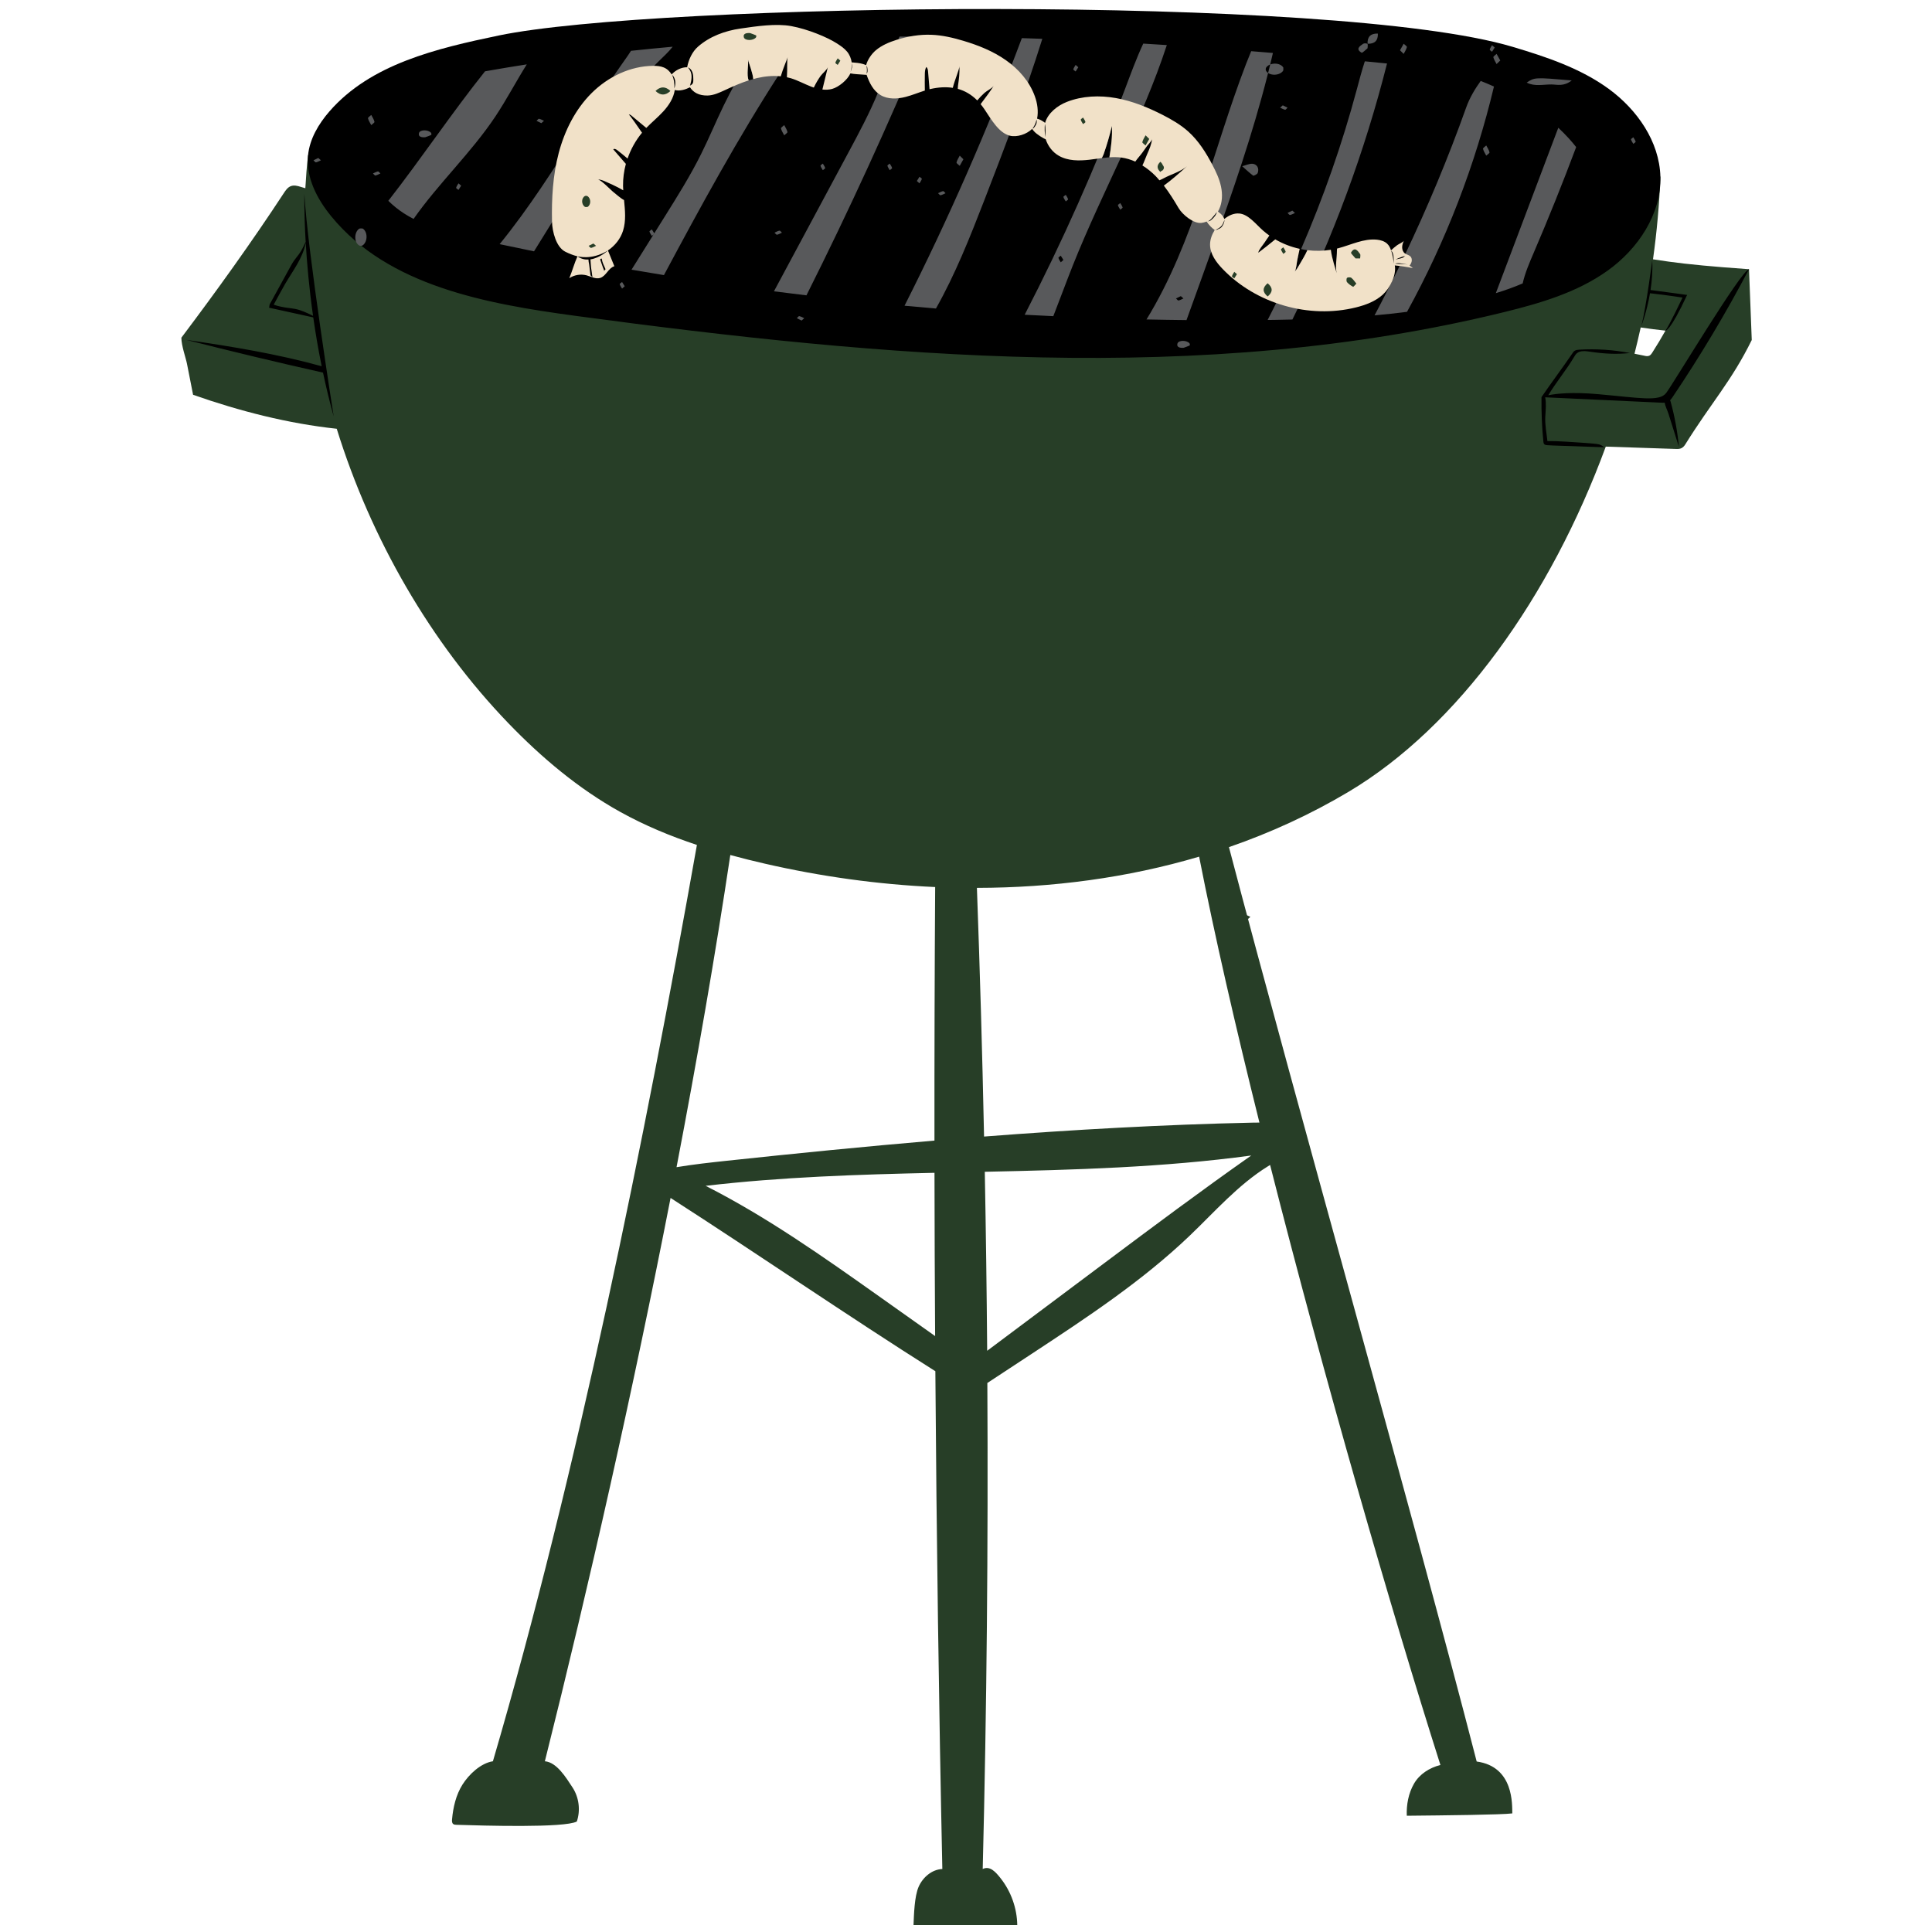
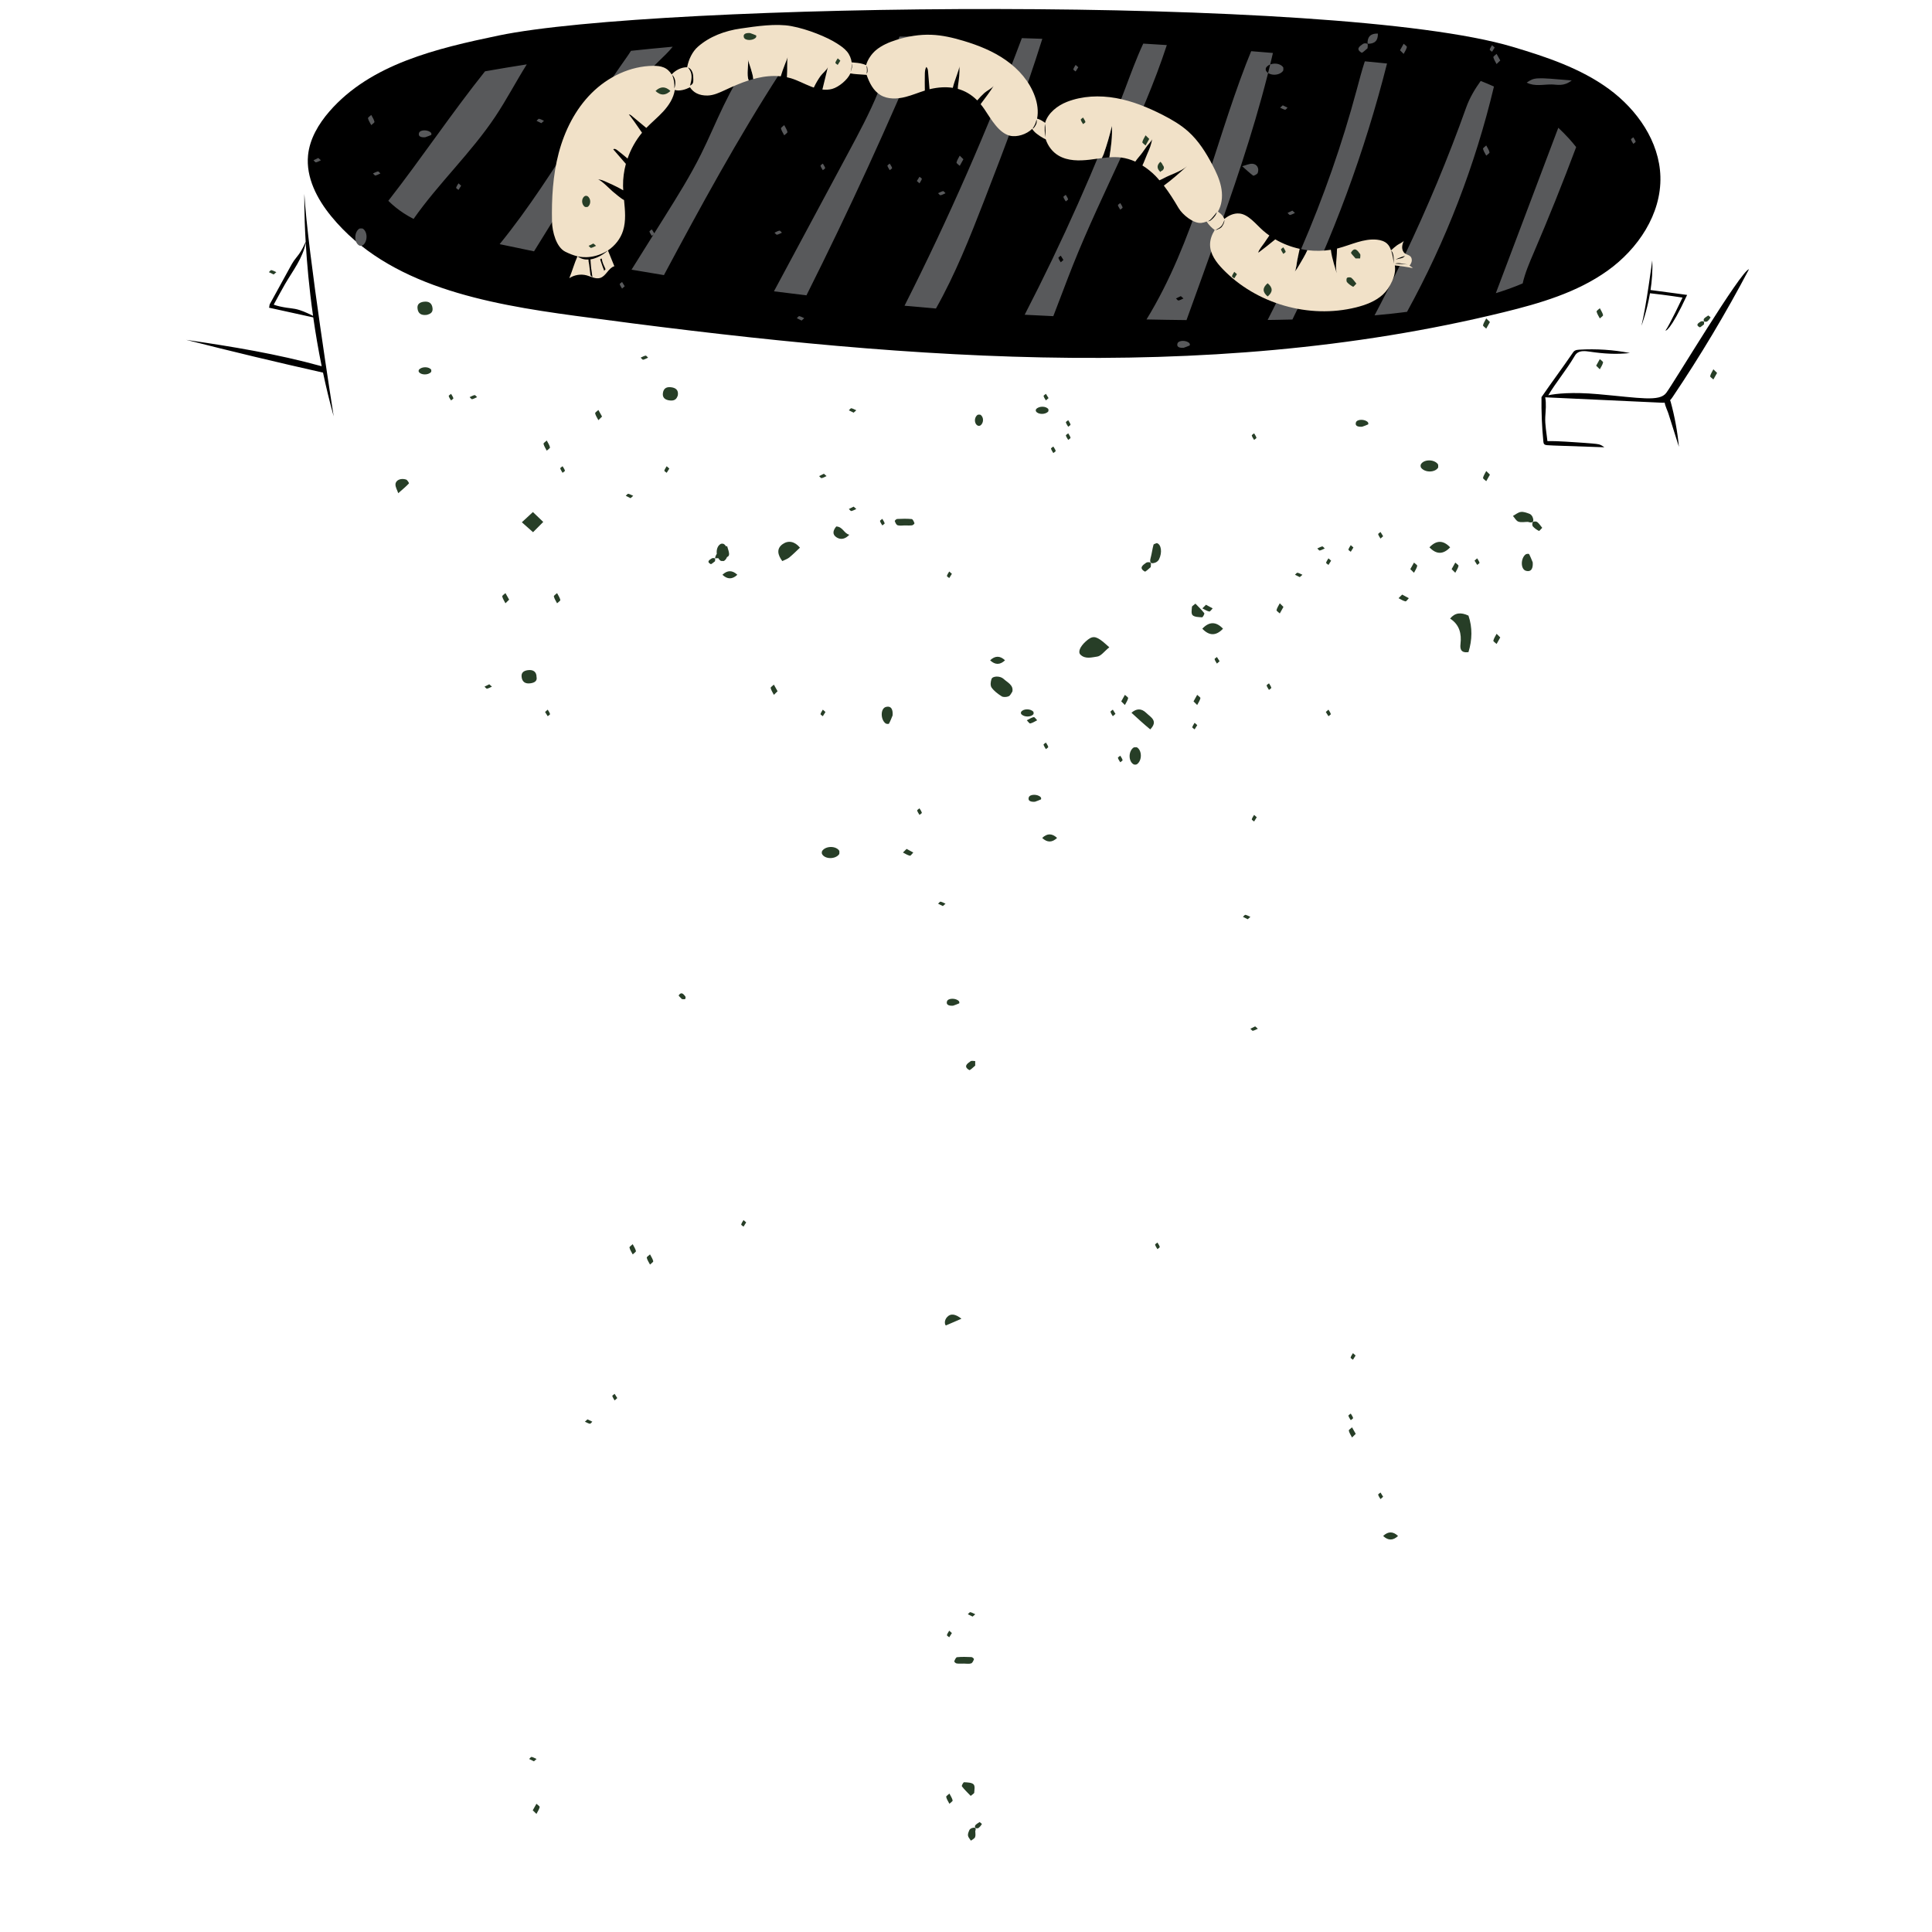
<svg xmlns="http://www.w3.org/2000/svg" width="300" viewBox="0 0 224.88 225" height="300" preserveAspectRatio="xMidYMid meet">
  <defs>
    <clipPath id="5842c32be8">
      <path d="M 21.062 18.008 L 203.949 18.008 L 203.949 224.191 L 21.062 224.191 Z M 21.062 18.008 " clip-rule="nonzero" />
    </clipPath>
    <clipPath id="be067a258a">
      <path d="M 21.059 1 L 203.961 1 L 203.961 53 L 21.059 53 Z M 21.059 1 " clip-rule="nonzero" />
    </clipPath>
  </defs>
  <g clip-path="url(#5842c32be8)">
-     <path fill="#273e27" d="M 193.895 38.512 C 193.66 38.934 193.414 39.352 193.168 39.766 C 192.906 40.199 192.641 40.633 192.367 41.059 C 192.32 41.129 192.273 41.203 192.215 41.266 C 192.16 41.332 192.098 41.387 192.02 41.422 C 191.828 41.516 191.602 41.469 191.395 41.418 C 191.031 41.336 190.664 41.262 190.293 41.195 C 190.551 40.18 190.789 39.16 191.016 38.137 C 191.973 38.281 192.934 38.406 193.898 38.504 C 193.898 38.508 193.898 38.508 193.895 38.512 Z M 146.613 130.734 C 146.355 130.73 146.102 130.734 145.848 130.742 C 135.398 130.969 124.965 131.559 114.543 132.363 C 114.34 122.676 114.062 113.016 113.711 103.402 C 122.504 103.387 131.254 102.234 139.59 99.766 C 141.383 108.91 143.832 119.562 146.613 130.734 Z M 128.512 147.129 C 123.977 150.523 119.441 153.914 114.906 157.312 C 114.852 150.355 114.758 143.406 114.629 136.465 C 125.016 136.246 135.398 135.961 145.66 134.57 C 139.863 138.641 134.184 142.883 128.512 147.129 Z M 102.387 151.02 C 95.844 146.383 89.254 141.723 82.117 138.102 C 90.945 137.07 99.852 136.781 108.77 136.586 C 108.777 142.914 108.805 149.254 108.844 155.598 C 106.691 154.07 104.539 152.547 102.387 151.02 Z M 89.016 100.582 C 95.5 102.07 102.164 103.004 108.848 103.305 C 108.785 113.082 108.758 122.938 108.766 132.832 C 100.703 133.52 92.648 134.32 84.602 135.18 C 82.641 135.391 80.676 135.605 78.73 135.93 C 81.109 123.504 83.242 111.238 84.992 99.574 C 86.328 99.941 87.672 100.273 89.016 100.582 Z M 203.629 31.352 C 202.598 31.277 201.578 31.199 200.574 31.121 C 199.059 31 197.57 30.863 196.074 30.695 C 194.875 30.559 193.668 30.391 192.449 30.199 C 192.898 26.988 193.188 23.77 193.309 20.57 C 186.391 20.496 177.062 20.367 170.145 20.293 C 166.621 20.254 163.09 20.219 159.578 20.531 C 155.414 20.902 151.309 21.762 147.16 22.262 C 138.922 23.25 130.586 22.812 122.301 22.371 C 93.164 20.816 64.949 19.633 35.816 18.078 C 35.672 19.355 35.57 20.637 35.5 21.922 C 35.363 21.883 35.199 21.836 34.949 21.758 C 34.582 21.641 34.18 21.539 33.816 21.676 C 33.445 21.812 33.203 22.168 32.984 22.504 C 29.273 28.168 25.137 33.922 21.062 39.328 C 21.062 40.262 21.582 41.68 21.715 42.363 C 21.953 43.566 22.188 44.773 22.426 45.977 C 27.844 47.879 33.457 49.32 39.156 49.934 C 43.148 62.793 50.113 74.848 59.148 84.227 C 63.012 88.234 67.316 91.859 72.18 94.559 C 75.02 96.133 78.02 97.379 81.102 98.402 C 75.023 132.645 67.09 171.871 57.344 205.117 C 55.941 205.328 54.547 206.641 53.793 207.844 C 53.043 209.043 52.711 210.469 52.586 211.879 C 52.566 212.074 52.566 212.301 52.719 212.422 C 52.82 212.504 52.961 212.512 53.09 212.516 C 56.164 212.613 65.672 212.898 67.117 212.133 C 67.562 210.824 67.371 209.312 66.609 208.156 C 65.852 207 64.773 205.23 63.395 205.117 C 68.527 184.656 73.664 161.91 78.035 139.512 C 88.258 146.09 98.555 153.172 108.871 159.691 C 109.008 179.129 109.277 198.559 109.684 217.664 C 108.469 217.715 107.41 218.625 106.922 219.738 C 106.434 220.852 106.379 222.977 106.328 224.191 L 118.41 224.191 C 118.379 222.234 117.691 220.293 116.48 218.754 C 115.898 218.016 115.234 217.25 114.387 217.664 C 114.855 198.938 115.031 180.004 114.926 161.062 C 116.664 159.918 118.406 158.773 120.148 157.629 C 126.531 153.43 132.953 149.199 138.477 143.922 C 141.418 141.113 144.125 137.988 147.582 135.84 C 147.672 135.785 147.762 135.727 147.855 135.672 C 154.203 160.672 161.957 187.516 167.691 205.551 C 166.434 205.863 165.262 206.602 164.613 207.727 C 163.969 208.848 163.723 210.168 163.773 211.461 C 168.172 211.418 174.859 211.348 176.062 211.188 C 176.031 210.242 176.289 205.746 171.914 205.145 C 164.543 176.516 151.184 129.574 143.062 98.656 C 147.891 96.988 152.551 94.855 156.977 92.223 C 169.75 84.621 180.516 69.504 186.949 52.012 C 189.664 52.102 192.379 52.195 195.09 52.285 C 195.316 52.293 195.559 52.297 195.758 52.195 C 195.938 52.102 196.086 51.949 196.191 51.781 C 199.223 46.902 201.586 44.406 203.949 39.598 L 203.629 31.352 " fill-opacity="1" fill-rule="nonzero" />
-   </g>
+     </g>
  <g clip-path="url(#be067a258a)">
    <path fill="#000000" d="M 36.398 36.789 C 35.934 33.523 35.684 30.602 35.543 28.27 C 35.215 30.047 34.047 31.523 33.129 33.094 C 32.922 33.453 32.723 33.816 32.523 34.18 C 32.289 34.613 32.051 35.047 31.816 35.48 C 32.285 35.656 32.832 35.758 33.328 35.836 C 33.656 35.887 33.988 35.91 34.316 35.977 C 35 36.113 35.637 36.414 36.266 36.715 C 36.309 36.734 36.355 36.762 36.398 36.789 Z M 37.402 42.652 C 37.004 40.68 36.68 38.773 36.422 36.965 C 34.703 36.59 32.984 36.211 31.266 35.832 C 31.336 35.707 31.293 35.555 31.359 35.426 C 32.145 33.996 32.926 32.566 33.711 31.141 C 33.855 30.875 34 30.609 34.172 30.363 C 34.355 30.102 34.57 29.859 34.758 29.598 C 35.074 29.16 35.309 28.668 35.539 28.176 C 35.336 24.727 35.387 22.59 35.387 22.59 C 35.746 29.176 38.801 48.484 38.801 48.484 C 38.32 46.766 37.91 45.062 37.559 43.395 C 32.23 42.199 26.914 40.926 21.621 39.578 C 26.984 40.363 32.188 41.211 37.402 42.652 Z M 194.438 46.613 C 194.547 46.504 194.637 46.375 194.727 46.246 C 197.961 41.449 200.934 36.473 203.629 31.352 C 202.695 31.5 194.777 44.746 193.977 45.773 C 193.18 46.801 190.934 46.34 186.074 45.906 C 183.012 45.633 181.18 45.84 180.25 46.031 C 181.137 44.555 182.387 43.047 183.258 41.57 C 183.34 41.43 183.426 41.285 183.547 41.172 C 183.945 40.801 184.566 40.879 185.105 40.957 C 186.703 41.195 188.156 41.289 189.762 41.113 C 187.82 40.734 185.828 40.605 183.855 40.723 C 183.668 40.734 183.473 40.754 183.32 40.855 C 183.207 40.93 183.133 41.043 183.059 41.156 C 181.895 42.863 180.625 44.543 179.461 46.25 C 179.441 47.965 179.508 49.711 179.68 51.418 C 179.691 51.523 179.703 51.637 179.773 51.719 C 179.863 51.82 180.02 51.84 180.156 51.848 C 180.625 51.879 181.098 51.895 181.57 51.91 C 183.242 51.969 185.113 52.031 186.785 52.09 C 186.605 51.953 186.422 51.836 186.172 51.754 C 185.957 51.684 184.711 51.594 184.512 51.582 C 183.07 51.504 181.598 51.344 180.152 51.375 C 180.059 50.477 179.855 49.461 179.902 48.562 C 179.945 47.797 180.035 47.02 179.895 46.27 C 184.383 46.48 188.875 46.688 193.367 46.895 C 193.512 46.902 193.664 46.906 193.809 46.895 C 193.879 47.328 194.148 47.855 194.242 48.16 C 194.648 49.453 195.059 50.746 195.465 52.035 C 195.297 50.258 194.973 48.496 194.5 46.773 C 194.484 46.723 194.465 46.668 194.438 46.613 Z M 192.16 33.777 C 192.324 32.711 192.422 31.527 192.359 30.328 C 192.359 30.328 191.668 35.645 191.102 37.938 C 191.102 37.938 191.723 36.34 192.098 34.152 C 194.09 34.371 195.887 34.656 195.887 34.656 C 195.887 34.656 194.336 37.926 193.898 38.504 C 193.898 38.504 194.391 38.715 196.422 34.348 C 196.422 34.348 194.312 34.055 192.16 33.777 Z M 176.082 5.449 C 180.008 6.621 183.977 7.934 187.289 10.348 C 190.598 12.766 193.195 16.477 193.309 20.57 C 193.43 24.934 190.699 28.996 187.145 31.531 C 183.59 34.07 179.293 35.324 175.051 36.363 C 139.836 44.992 102.875 41.625 66.945 36.781 C 56.547 35.375 45.164 33.309 38.52 25.195 C 36.867 23.18 35.555 20.672 35.816 18.078 C 36.008 16.172 37.039 14.434 38.297 12.984 C 43.105 7.441 50.824 5.637 58.008 4.137 C 76.328 0.316 155.426 -0.707 176.082 5.449 " fill-opacity="1" fill-rule="nonzero" />
  </g>
  <path fill="#58595b" d="M 174.012 5.535 C 173.895 5.434 173.797 5.348 173.703 5.262 C 173.605 5.434 173.477 5.594 173.434 5.773 C 173.418 5.84 173.605 5.941 173.703 6.027 C 173.809 5.859 173.91 5.691 174.012 5.535 Z M 62.426 14.07 C 62.617 14.164 62.805 14.258 62.984 14.344 C 63.102 14.242 63.195 14.156 63.293 14.07 C 63.102 13.984 62.914 13.871 62.711 13.832 C 62.641 13.82 62.523 13.984 62.426 14.07 Z M 149.887 12.539 C 149.703 12.445 149.512 12.355 149.332 12.266 C 149.215 12.371 149.117 12.457 149.023 12.539 C 149.215 12.625 149.398 12.738 149.605 12.781 C 149.676 12.793 149.793 12.625 149.887 12.539 Z M 189.887 16.238 C 189.93 16.418 190.059 16.582 190.156 16.754 C 190.25 16.668 190.441 16.562 190.426 16.5 C 190.383 16.32 190.25 16.156 190.156 15.988 C 190.059 16.074 189.871 16.176 189.887 16.238 Z M 125.207 7.559 C 125.113 7.73 124.984 7.895 124.938 8.074 C 124.922 8.137 125.113 8.238 125.207 8.324 C 125.312 8.16 125.418 7.992 125.52 7.832 C 125.402 7.73 125.305 7.645 125.207 7.559 Z M 93.02 36.816 C 92.949 36.805 92.832 36.973 92.738 37.055 C 92.922 37.148 93.113 37.242 93.293 37.332 C 93.41 37.227 93.504 37.141 93.602 37.055 C 93.41 36.973 93.227 36.859 93.02 36.816 Z M 137.766 34.758 C 137.668 34.672 137.574 34.59 137.457 34.488 C 137.277 34.574 137.09 34.668 136.898 34.758 C 136.996 34.844 137.113 35.012 137.184 34.996 C 137.387 34.957 137.574 34.844 137.766 34.758 Z M 72.387 32.844 C 72.289 32.93 72.098 33.031 72.113 33.098 C 72.16 33.277 72.289 33.438 72.387 33.609 C 72.48 33.523 72.578 33.438 72.695 33.336 C 72.594 33.176 72.488 33.012 72.387 32.844 Z M 53.062 21.867 C 53.047 21.93 53.238 22.031 53.336 22.117 C 53.438 21.949 53.543 21.785 53.645 21.625 C 53.527 21.52 53.43 21.438 53.336 21.352 C 53.238 21.52 53.109 21.684 53.062 21.867 Z M 107.023 20.586 C 106.922 20.75 106.816 20.918 106.715 21.078 C 106.832 21.18 106.93 21.266 107.023 21.352 C 107.121 21.18 107.25 21.016 107.297 20.836 C 107.312 20.773 107.121 20.668 107.023 20.586 Z M 109.473 22.738 C 109.68 22.699 109.863 22.586 110.055 22.5 C 109.961 22.414 109.844 22.246 109.77 22.258 C 109.566 22.301 109.383 22.414 109.188 22.5 C 109.285 22.586 109.402 22.754 109.473 22.738 Z M 36.449 18.668 C 36.543 18.754 36.664 18.922 36.734 18.91 C 36.938 18.867 37.125 18.754 37.316 18.668 C 37.219 18.582 37.125 18.5 37.008 18.398 C 36.824 18.484 36.637 18.574 36.449 18.668 Z M 43.66 20.441 C 43.863 20.402 44.051 20.285 44.242 20.199 C 44.145 20.117 44.027 19.949 43.957 19.961 C 43.754 20.004 43.57 20.117 43.375 20.199 C 43.473 20.285 43.59 20.457 43.66 20.441 Z M 103.832 19.566 C 103.785 19.387 103.656 19.223 103.559 19.051 C 103.465 19.137 103.273 19.242 103.289 19.305 C 103.336 19.484 103.465 19.648 103.559 19.82 C 103.656 19.734 103.848 19.629 103.832 19.566 Z M 95.496 19.305 C 95.543 19.484 95.672 19.648 95.766 19.82 C 95.863 19.734 96.055 19.629 96.039 19.566 C 95.992 19.387 95.863 19.223 95.766 19.051 C 95.672 19.137 95.48 19.242 95.496 19.305 Z M 123.785 30.273 C 123.688 30.113 123.582 29.945 123.477 29.777 C 123.379 29.863 123.191 29.969 123.207 30.031 C 123.25 30.211 123.379 30.375 123.477 30.547 C 123.574 30.461 123.672 30.375 123.785 30.273 Z M 150.445 24.527 C 150.266 24.613 150.078 24.707 149.887 24.797 C 149.984 24.883 150.102 25.051 150.176 25.039 C 150.375 25 150.562 24.883 150.754 24.797 C 150.66 24.711 150.562 24.629 150.445 24.527 Z M 130.133 23.902 C 130.18 24.082 130.309 24.246 130.406 24.418 C 130.5 24.332 130.691 24.227 130.676 24.164 C 130.633 23.984 130.504 23.82 130.406 23.648 C 130.309 23.734 130.117 23.84 130.133 23.902 Z M 124.059 22.691 C 123.961 22.777 123.77 22.879 123.785 22.941 C 123.832 23.125 123.961 23.285 124.059 23.457 C 124.152 23.371 124.344 23.27 124.328 23.207 C 124.281 23.023 124.152 22.859 124.059 22.691 Z M 167.371 26.965 C 167.418 27.145 167.547 27.309 167.641 27.48 C 167.738 27.395 167.926 27.289 167.91 27.227 C 167.867 27.047 167.738 26.883 167.641 26.715 C 167.547 26.801 167.355 26.902 167.371 26.965 Z M 90.422 27.336 C 90.629 27.297 90.812 27.184 91.004 27.098 C 90.906 27.012 90.793 26.844 90.719 26.859 C 90.516 26.898 90.332 27.012 90.137 27.098 C 90.234 27.184 90.352 27.352 90.422 27.336 Z M 76.156 27.207 C 76.059 27.047 75.953 26.883 75.852 26.715 C 75.754 26.801 75.562 26.902 75.578 26.965 C 75.625 27.145 75.754 27.309 75.852 27.48 C 75.945 27.395 76.043 27.309 76.156 27.207 Z M 48.738 15.488 C 48.605 15.922 49.031 16.02 49.461 15.984 C 49.691 15.898 49.938 15.824 50.16 15.715 C 50.195 15.699 50.188 15.527 50.141 15.469 C 49.816 15.086 48.863 15.074 48.738 15.488 Z M 137.066 40.008 C 136.934 40.438 137.359 40.539 137.789 40.504 C 138.02 40.418 138.262 40.34 138.488 40.234 C 138.523 40.219 138.516 40.043 138.469 39.984 C 138.145 39.602 137.188 39.594 137.066 40.008 Z M 146.406 20.156 C 146.625 19.605 146.32 19.082 145.762 19.07 C 145.398 19.066 145.031 19.246 144.605 19.359 C 145.086 19.781 145.465 20.145 145.887 20.457 C 145.938 20.492 146.348 20.301 146.406 20.156 Z M 177.738 9.621 C 178.668 10.098 179.672 9.828 180.629 9.836 C 181.297 9.844 182.043 10.105 182.984 9.367 C 178.668 9 178.668 9 177.738 9.621 Z M 158.512 6.137 C 158.605 6.191 158.965 5.805 159.203 5.621 C 159.203 5.445 159.273 5.203 159.184 5.113 C 159.094 5.027 158.793 5.023 158.676 5.109 C 158.281 5.383 157.785 5.719 158.512 6.137 Z M 160.406 3.91 C 159.574 3.879 159.172 4.273 159.203 5.094 C 160.035 5.125 160.438 4.73 160.406 3.91 Z M 43.551 14.184 C 43.488 13.902 43.309 13.652 43.176 13.387 C 43.039 13.52 42.777 13.68 42.797 13.777 C 42.859 14.055 43.039 14.309 43.176 14.57 C 43.309 14.441 43.574 14.281 43.551 14.184 Z M 90.895 14.961 C 90.957 15.242 91.137 15.492 91.27 15.758 C 91.402 15.625 91.668 15.465 91.645 15.367 C 91.582 15.086 91.402 14.836 91.27 14.57 C 91.137 14.703 90.871 14.863 90.895 14.961 Z M 174.234 6.277 C 174.098 6.41 173.836 6.57 173.855 6.668 C 173.922 6.945 174.098 7.199 174.23 7.461 C 174.367 7.332 174.5 7.199 174.66 7.043 C 174.52 6.793 174.375 6.535 174.234 6.277 Z M 118.547 6.668 C 118.609 6.945 118.789 7.199 118.922 7.461 C 119.059 7.332 119.191 7.199 119.352 7.043 C 119.211 6.793 119.066 6.535 118.922 6.277 C 118.789 6.41 118.523 6.57 118.547 6.668 Z M 163.785 5.484 C 163.809 5.387 163.547 5.227 163.41 5.094 C 163.266 5.352 163.121 5.609 162.984 5.855 C 163.145 6.016 163.277 6.148 163.41 6.277 C 163.547 6.016 163.723 5.762 163.785 5.484 Z M 112.137 18.547 C 111.977 18.391 111.844 18.258 111.711 18.125 C 111.578 18.391 111.398 18.645 111.336 18.922 C 111.312 19.02 111.578 19.18 111.711 19.312 C 111.855 19.055 111.996 18.797 112.137 18.547 Z M 172.652 17.332 C 172.715 17.609 172.895 17.863 173.027 18.125 C 173.164 17.996 173.43 17.836 173.406 17.738 C 173.344 17.457 173.164 17.207 173.027 16.941 C 172.895 17.074 172.633 17.234 172.652 17.332 Z M 149.355 8.266 C 149.426 8.176 149.383 8.004 149.395 7.867 C 149.039 7.273 147.855 7.25 147.406 7.848 C 147.336 7.938 147.324 8.141 147.379 8.238 C 147.711 8.844 148.906 8.859 149.355 8.266 Z M 41.785 28.594 C 41.887 28.648 42.094 28.633 42.188 28.566 C 42.789 28.125 42.766 26.957 42.164 26.609 C 42.027 26.617 41.852 26.578 41.758 26.645 C 41.156 27.086 41.176 28.262 41.785 28.594 Z M 158.887 7.141 C 158.531 8.223 158.242 9.34 157.945 10.445 C 156.246 16.781 154.07 22.988 151.465 29.008 C 151.711 29.059 151.953 29.105 152.199 29.137 C 151.926 29.742 151.566 30.32 151.254 30.859 C 151.09 31.141 150.926 31.426 150.703 31.652 C 150.895 31.461 150.957 30.555 151.023 30.27 C 151.059 30.109 151.094 29.949 151.129 29.793 C 150.016 32.316 148.836 34.809 147.57 37.262 C 147.82 37.258 148.07 37.258 148.324 37.254 C 149.035 37.242 149.742 37.227 150.453 37.211 C 155.168 27.699 158.871 17.688 161.473 7.395 C 160.613 7.309 159.75 7.223 158.887 7.141 Z M 129.43 14.66 C 129.172 15.77 128.852 16.859 128.477 17.934 C 128.438 18.043 128.352 18.219 128.258 18.41 L 129.141 18.32 C 129.34 17.109 129.5 15.887 129.43 14.66 Z M 135.828 5.25 C 132.945 14.082 128.328 22.258 124.887 30.895 C 124.105 32.859 123.379 34.848 122.609 36.82 C 121.5 36.77 120.387 36.719 119.273 36.656 C 123.664 28.156 127.562 19.398 130.93 10.445 C 131.609 8.645 132.27 6.824 133.082 5.078 C 133.996 5.137 134.914 5.191 135.828 5.25 Z M 174.145 34.141 C 175.203 33.816 176.25 33.445 177.27 33.008 C 177.547 31.781 178.059 30.594 178.559 29.43 C 180.301 25.371 181.949 21.27 183.5 17.129 C 183.227 16.785 182.945 16.449 182.652 16.125 C 182.258 15.695 181.848 15.281 181.422 14.879 C 181.375 15.004 181.328 15.121 181.281 15.242 C 178.902 21.543 176.523 27.84 174.145 34.141 Z M 172.383 9.426 C 171.688 10.391 171.086 11.414 170.695 12.508 C 168.594 18.402 166.176 24.188 163.48 29.836 C 163.516 29.824 163.551 29.809 163.586 29.801 C 163.539 29.848 163.488 29.895 163.434 29.934 C 163.316 30.18 163.203 30.43 163.082 30.676 C 163.105 30.68 163.129 30.68 163.152 30.684 C 163.418 30.723 163.645 30.762 163.91 30.801 C 163.625 30.785 163.336 30.766 163.047 30.746 C 162.074 32.758 161.066 34.75 160.02 36.727 C 161.285 36.613 162.547 36.48 163.801 36.316 C 168.332 28.074 171.746 19.223 173.926 10.078 C 173.402 9.844 172.891 9.625 172.383 9.426 Z M 141.656 24.68 C 141.582 24.785 141.508 24.887 141.426 24.984 C 141.383 25.039 141.34 25.09 141.293 25.145 C 141.234 25.211 141.18 25.277 141.121 25.344 C 141.039 25.441 140.953 25.539 140.852 25.621 C 140.754 25.703 140.637 25.766 140.508 25.789 C 140.656 25.77 140.797 25.762 140.922 25.684 C 140.973 25.648 141.016 25.613 141.062 25.57 C 141.324 25.332 141.594 25.031 141.656 24.68 Z M 141.949 26.625 C 141.301 28.457 140.641 30.293 139.98 32.125 C 139.359 33.844 138.738 35.559 138.121 37.277 C 136.566 37.262 135.016 37.234 133.461 37.203 C 139.008 28.172 141.219 17.414 145.047 7.469 C 145.246 6.965 145.449 6.465 145.652 5.961 C 146.496 6.031 147.34 6.098 148.184 6.168 C 146.598 13.07 144.363 19.805 142 26.484 C 141.969 26.504 141.941 26.527 141.91 26.543 C 141.766 26.637 141.617 26.73 141.449 26.781 C 141.629 26.805 141.793 26.711 141.949 26.625 Z M 121.328 4.52 C 120.535 4.492 119.738 4.465 118.945 4.441 C 114.965 15.07 110.402 25.477 105.281 35.605 C 106.5 35.719 107.723 35.828 108.941 35.93 C 111.188 31.949 112.883 27.672 114.539 23.406 C 116.961 17.168 119.332 10.902 121.328 4.52 Z M 104.703 4.258 C 103.785 6.359 103.094 8.574 102.223 10.703 C 101.223 13.145 99.973 15.477 98.723 17.805 C 95.844 23.18 92.961 28.555 90.074 33.926 C 91.336 34.09 92.598 34.242 93.859 34.395 C 98.816 24.512 103.426 14.453 107.684 4.254 C 106.691 4.25 105.695 4.25 104.703 4.258 Z M 88.5 4.719 C 88.02 5.496 87.547 6.273 87.082 7.059 C 87.207 7.477 87.633 8.617 87.664 9.215 C 87.488 9.262 87.312 9.305 87.141 9.359 C 86.867 8.844 87.102 7.598 87.062 7.086 C 86.055 8.785 85.086 10.504 84.223 12.281 C 83.312 14.156 82.516 16.086 81.586 17.949 C 80.332 20.469 78.836 22.859 77.344 25.242 C 76.059 27.301 74.773 29.352 73.488 31.406 C 74.746 31.625 76.004 31.832 77.262 32.039 C 81.527 24.062 85.855 16.113 90.766 8.52 C 91.582 7.258 89.867 4.25 93.223 4.73 C 93.27 4.656 93.316 4.578 93.359 4.5 C 91.738 4.562 90.117 4.633 88.5 4.719 Z M 76.625 7.164 C 77.18 6.617 77.801 6.059 78.281 5.441 C 76.664 5.586 75.043 5.746 73.426 5.918 C 73.242 6.203 73.059 6.484 72.879 6.734 C 70.926 9.484 69.113 12.324 67.305 15.168 C 64.422 19.699 61.523 24.262 58.129 28.434 C 59.465 28.715 60.797 29 62.133 29.27 C 65.289 24.18 68.441 19.086 71.594 13.996 C 73.086 11.586 74.598 9.148 76.625 7.164 Z M 57.625 13.574 C 54.809 17.797 50.996 21.367 48.105 25.496 C 47.715 25.293 47.336 25.078 46.969 24.84 C 46.324 24.422 45.715 23.93 45.164 23.387 C 49.023 18.441 52.527 13.191 56.426 8.305 C 58.043 8.02 59.664 7.75 61.289 7.496 C 60.035 9.496 58.934 11.609 57.625 13.574 " fill-opacity="1" fill-rule="nonzero" />
  <path fill="#f1e1c8" d="M 162.242 30.699 C 162.219 30.184 162.121 29.672 161.957 29.184 C 162.117 29.336 162.18 29.559 162.215 29.773 C 162.262 30.078 162.266 30.395 162.242 30.699 Z M 142.297 26.312 C 142.27 26.355 142.242 26.398 142.211 26.438 C 142.141 26.516 142.043 26.57 141.949 26.625 C 141.793 26.711 141.629 26.805 141.449 26.781 C 141.617 26.73 141.766 26.637 141.91 26.543 C 141.961 26.516 142.008 26.484 142.051 26.449 C 142.238 26.305 142.355 26.086 142.445 25.863 C 142.48 25.777 142.516 25.688 142.52 25.598 C 142.559 25.859 142.438 26.086 142.297 26.312 Z M 141.062 25.57 C 141.016 25.613 140.973 25.648 140.922 25.684 C 140.797 25.762 140.656 25.77 140.508 25.789 C 140.637 25.766 140.754 25.703 140.852 25.621 C 140.953 25.539 141.039 25.441 141.121 25.344 C 141.18 25.277 141.234 25.211 141.293 25.145 C 141.34 25.09 141.383 25.039 141.426 24.984 C 141.508 24.887 141.582 24.785 141.656 24.68 C 141.594 25.031 141.324 25.332 141.062 25.57 Z M 121.672 15.984 C 121.602 15.473 121.586 14.949 121.625 14.434 C 121.746 14.938 121.684 15.469 121.672 15.984 Z M 120.602 14.488 C 120.555 14.598 120.484 14.695 120.418 14.793 C 120.363 14.867 120.289 14.969 120.195 14.98 C 120.371 14.699 120.551 14.406 120.613 14.082 C 120.621 14.031 120.633 13.98 120.664 13.941 C 120.691 14.141 120.684 14.305 120.602 14.488 Z M 100.863 8.59 C 100.922 8.285 100.918 7.969 100.848 7.668 C 100.941 7.77 100.957 7.902 100.965 8.039 C 100.969 8.105 100.973 8.172 100.977 8.234 C 100.98 8.363 100.941 8.492 100.863 8.59 Z M 98.996 8.375 C 99.102 8.047 99.148 7.699 99.141 7.352 C 99.215 7.727 99.152 8.023 98.996 8.375 Z M 80.629 9.684 C 80.578 9.812 80.391 9.957 80.246 9.973 C 80.293 9.969 80.316 9.914 80.328 9.871 C 80.473 9.34 80.578 8.754 80.332 8.262 C 80.262 8.113 80.16 7.98 80.055 7.855 C 80.324 7.941 80.48 8.16 80.578 8.422 C 80.676 8.688 80.684 8.973 80.684 9.254 C 80.684 9.398 80.684 9.547 80.629 9.684 Z M 78.469 10.305 C 78.516 9.762 78.43 9.211 78.219 8.711 C 78.633 9.121 78.672 9.754 78.469 10.305 Z M 163.152 30.684 C 163.418 30.723 163.645 30.762 163.91 30.801 C 163.406 30.773 162.902 30.742 162.402 30.707 C 162.633 30.621 162.906 30.648 163.152 30.684 Z M 163.586 29.801 C 163.484 29.902 163.367 29.992 163.23 30.043 C 163.172 30.062 163.117 30.074 163.059 30.09 C 162.855 30.141 162.672 30.172 162.469 30.223 C 162.828 30.047 163.203 29.902 163.586 29.801 Z M 164.48 31.227 C 164.367 31.109 164.238 31.012 164.094 30.938 C 164.215 30.785 164.316 30.605 164.348 30.414 C 164.379 30.219 164.336 30.004 164.199 29.863 C 164.023 29.688 163.75 29.652 163.551 29.508 C 163.336 29.348 163.234 29.066 163.234 28.801 C 163.234 28.531 163.328 28.273 163.438 28.027 C 163.363 28.195 162.801 28.438 162.645 28.559 C 162.395 28.742 162.164 28.945 161.938 29.156 C 161.844 28.855 161.707 28.582 161.473 28.367 C 161.16 28.082 160.734 27.961 160.312 27.914 C 158.758 27.75 157.285 28.52 155.77 28.918 C 155.73 28.926 155.691 28.934 155.652 28.945 C 155.641 29.055 155.637 29.148 155.637 29.215 C 155.637 29.98 155.418 31.074 155.613 31.812 C 155.516 31.438 155.055 30.141 154.93 29.09 C 154.027 29.234 153.105 29.25 152.199 29.137 C 151.926 29.742 151.566 30.32 151.254 30.859 C 151.09 31.141 150.926 31.426 150.703 31.652 C 150.895 31.461 150.957 30.555 151.023 30.27 C 151.121 29.84 151.211 29.41 151.301 28.98 L 151.305 28.98 C 150.305 28.762 149.336 28.391 148.457 27.875 C 147.809 28.406 147.156 28.93 146.484 29.43 C 146.484 29.145 147.027 28.535 147.223 28.23 C 147.398 27.957 147.586 27.695 147.77 27.43 C 147.516 27.25 147.27 27.059 147.035 26.852 C 146.223 26.145 145.328 24.941 144.25 24.863 C 143.617 24.816 143.027 25.094 142.527 25.5 C 142.473 25.367 142.402 25.238 142.316 25.125 C 142.203 24.98 142.008 24.801 141.781 24.637 C 141.828 24.555 141.875 24.473 141.914 24.387 C 142.301 23.566 142.328 22.605 142.137 21.719 C 141.949 20.832 141.555 20 141.133 19.195 C 140.391 17.777 139.523 16.395 138.332 15.324 C 137.445 14.527 136.406 13.926 135.348 13.383 C 133.621 12.504 131.809 11.762 129.902 11.422 C 127.996 11.082 125.988 11.16 124.184 11.867 C 123.082 12.301 121.973 13.172 121.652 14.309 C 121.609 14.277 121.562 14.242 121.52 14.211 C 121.215 13.996 120.945 13.871 120.719 13.82 C 120.891 12.961 120.758 12.043 120.457 11.211 C 119.84 9.492 118.582 8.059 117.09 7.012 C 115.598 5.961 113.883 5.277 112.137 4.754 C 110.922 4.391 109.68 4.098 108.418 4.051 C 107.043 3.996 105.664 4.23 104.352 4.641 C 103.488 4.914 102.629 5.27 101.938 5.855 C 101.465 6.254 100.984 6.926 100.805 7.586 C 100.668 7.527 100.527 7.477 100.387 7.438 C 100.016 7.336 99.633 7.305 99.254 7.273 C 99.211 7.27 99.172 7.27 99.129 7.27 C 99.062 6.809 98.883 6.363 98.582 6.004 C 98.25 5.605 97.809 5.316 97.371 5.035 C 96.281 4.336 94.02 3.395 92.105 3.043 C 90.309 2.707 87.996 3.062 86.184 3.324 C 84.375 3.582 82.582 4.238 81.211 5.449 C 80.582 6.004 80.137 6.906 79.965 7.832 C 79.32 7.812 78.598 8.176 78.16 8.672 C 77.938 8.309 77.629 8.012 77.23 7.852 C 76.852 7.695 76.434 7.668 76.02 7.668 C 73.336 7.688 70.742 8.945 68.84 10.84 C 66.938 12.734 65.695 15.223 65.008 17.816 C 64.324 20.41 64.172 23.117 64.227 25.801 C 64.254 26.988 64.719 28.797 65.785 29.32 C 66.234 29.543 66.703 29.73 67.191 29.852 C 67.176 29.824 68.77 30.375 70.742 29.172 C 70.742 29.172 70.742 29.168 70.742 29.168 C 71.562 28.609 72.211 27.805 72.504 26.855 C 72.859 25.711 72.734 24.508 72.617 23.301 C 72.176 23.07 71.688 22.605 71.441 22.422 C 71.102 22.172 69.91 20.891 69.543 20.898 C 69.879 20.891 70.199 21.031 70.504 21.168 C 70.699 21.258 71.723 21.688 72.523 22.164 C 72.512 21.996 72.504 21.824 72.5 21.652 C 72.488 20.785 72.605 19.922 72.828 19.086 C 72.34 18.52 71.852 17.957 71.359 17.391 C 71.492 17.277 71.688 17.383 71.824 17.488 C 72.234 17.801 72.633 18.133 73.027 18.465 C 73.402 17.371 73.973 16.348 74.711 15.457 C 74.301 14.871 73.25 13.32 73.16 13.344 C 73.285 13.312 73.402 13.398 73.5 13.48 C 74.07 13.953 74.637 14.426 75.207 14.898 C 75.848 14.242 76.562 13.656 77.184 12.98 C 77.832 12.273 78.387 11.426 78.523 10.48 C 79.098 10.637 79.746 10.441 80.297 10.168 C 80.676 10.758 81.332 11.145 82.34 11.125 C 83.051 11.109 83.715 10.793 84.363 10.496 C 85.27 10.074 86.188 9.664 87.141 9.359 C 86.84 8.797 87.152 7.367 87.051 6.961 C 87.129 7.273 87.629 8.562 87.664 9.211 C 87.719 9.195 87.926 9.133 88.102 9.094 C 89.008 8.883 89.945 8.793 90.867 8.887 C 91.121 8.02 91.559 7.012 91.676 6.652 C 91.57 6.969 91.648 8.082 91.582 8.996 C 91.742 9.031 91.902 9.07 92.059 9.117 C 92.863 9.363 93.605 9.777 94.391 10.082 C 94.496 10.121 94.605 10.16 94.715 10.199 C 94.73 10.168 94.746 10.137 94.762 10.105 C 94.973 9.668 95.223 9.246 95.504 8.848 C 95.688 8.582 96.281 8.105 96.352 7.812 C 96.137 8.684 95.926 9.555 95.715 10.426 C 96.098 10.469 96.48 10.457 96.855 10.355 C 97.613 10.145 98.637 9.312 98.977 8.547 C 99.48 8.648 100.059 8.656 100.516 8.695 C 100.629 8.707 100.746 8.715 100.863 8.711 C 101.18 9.637 101.641 10.566 102.473 11.066 C 103.336 11.586 104.434 11.539 105.41 11.285 C 106.172 11.09 106.898 10.781 107.648 10.547 C 107.625 9.938 107.645 9.312 107.645 8.734 C 107.645 8.414 107.656 8.082 107.812 7.801 C 107.977 7.922 108.008 8.152 108.023 8.355 C 108.082 9.035 108.137 9.715 108.195 10.398 C 108.227 10.387 108.258 10.375 108.293 10.367 C 109.227 10.156 110.098 10.105 110.902 10.23 C 111.137 9.262 111.688 8.055 111.66 7.723 C 111.727 8.492 111.609 9.254 111.504 10.008 C 111.496 10.082 111.488 10.207 111.484 10.348 C 112.324 10.578 113.082 11.023 113.75 11.695 C 114.012 11.383 114.293 11.086 114.594 10.816 C 114.863 10.57 115.52 10.262 115.691 9.961 C 115.238 10.676 114.727 11.355 114.211 12.035 C 114.195 12.062 114.172 12.098 114.145 12.133 C 114.293 12.312 114.438 12.504 114.578 12.711 C 115.391 13.922 116.258 15.477 117.543 15.801 C 118.359 16.008 119.492 15.652 120.141 15.008 C 120.266 15.199 120.438 15.395 120.68 15.582 C 120.941 15.785 121.219 15.965 121.508 16.121 C 121.574 16.156 121.645 16.188 121.719 16.215 C 121.984 17.008 122.512 17.715 123.238 18.133 C 124.309 18.754 125.625 18.742 126.852 18.598 C 127.32 18.543 127.789 18.469 128.258 18.41 C 128.352 18.219 128.438 18.043 128.477 17.934 C 128.852 16.859 129.172 15.77 129.43 14.66 C 129.5 15.887 129.34 17.109 129.141 18.32 C 129.605 18.289 130.074 18.289 130.539 18.348 C 131.102 18.426 131.641 18.59 132.156 18.82 C 132.41 18.445 132.77 18.07 132.977 17.777 C 133.168 17.512 133.355 17.246 133.543 16.98 C 133.676 16.801 134.09 16.398 134.113 16.18 C 134.043 16.793 133.797 17.371 133.547 17.93 C 133.363 18.34 133.199 18.836 132.984 19.27 C 133.539 19.613 134.055 20.031 134.516 20.496 C 134.676 20.656 134.816 20.832 134.965 21 C 135.145 20.918 135.316 20.844 135.438 20.773 C 136.25 20.328 137.496 19.969 138.172 19.363 C 137.301 20.145 136.422 20.93 135.48 21.617 C 136.113 22.441 136.668 23.328 137.195 24.227 C 137.656 25.012 138.938 26.055 139.84 25.961 C 140.055 25.938 140.266 25.883 140.465 25.801 C 140.719 26.207 141.094 26.57 141.406 26.785 C 141.082 27.312 140.859 27.891 140.863 28.504 C 140.871 29.594 141.582 30.551 142.34 31.336 C 146.25 35.391 152.387 37.156 157.855 35.801 C 158.984 35.52 160.113 35.098 160.977 34.316 C 161.82 33.551 162.582 32.043 162.379 30.91 C 163.086 30.98 163.785 31.086 164.48 31.227 Z M 70.43 31.395 C 70.387 31.441 70.34 31.492 70.293 31.539 C 70.316 31.516 70.168 31.176 70.152 31.133 C 70.105 31 70.059 30.863 70.012 30.73 C 69.965 30.59 69.914 30.453 69.867 30.312 C 69.812 30.156 69.848 30.141 70.016 30.113 C 70.07 30.539 70.27 30.926 70.445 31.316 C 70.453 31.328 70.457 31.344 70.457 31.355 C 70.453 31.371 70.445 31.383 70.43 31.395 Z M 68.703 30.207 C 68.734 30.535 68.742 30.867 68.781 31.191 C 68.805 31.379 68.832 31.562 68.863 31.75 C 68.891 31.906 68.891 32.148 68.965 32.289 C 68.918 32.203 68.801 32.184 68.742 32.105 C 68.711 32.059 68.703 32.004 68.695 31.945 C 68.648 31.562 68.598 31.18 68.551 30.793 C 68.539 30.691 68.461 30.41 68.48 30.227 C 68.051 30.25 67.609 30.156 67.191 29.852 C 66.832 30.648 66.586 31.551 66.242 32.398 C 66.82 32.012 67.574 31.887 68.254 32.066 C 68.777 32.211 69.309 32.527 69.828 32.371 C 70.527 32.16 70.789 31.211 71.488 31.004 C 71.238 30.395 70.992 29.781 70.742 29.172 C 70.742 29.172 69.805 30.047 68.703 30.207 " fill-opacity="1" fill-rule="nonzero" />
-   <path fill="#273e27" d="M 97.5 7.559 C 97.602 7.395 97.707 7.227 97.805 7.066 C 97.691 6.961 97.594 6.879 97.5 6.793 C 97.402 6.965 97.273 7.129 97.227 7.309 C 97.215 7.371 97.402 7.477 97.5 7.559 Z M 125.805 13.941 C 125.848 14.121 125.977 14.285 126.074 14.453 C 126.172 14.371 126.363 14.266 126.348 14.203 C 126.301 14.023 126.172 13.859 126.074 13.688 C 125.977 13.773 125.789 13.879 125.805 13.941 Z M 143.414 32.172 C 143.398 32.234 143.59 32.336 143.684 32.422 C 143.789 32.254 143.891 32.09 143.992 31.93 C 143.875 31.828 143.781 31.742 143.684 31.656 C 143.59 31.828 143.461 31.988 143.414 32.172 Z M 149.125 29.055 C 149.172 29.234 149.301 29.398 149.395 29.566 C 149.492 29.484 149.684 29.379 149.668 29.316 C 149.621 29.137 149.492 28.973 149.395 28.801 C 149.301 28.887 149.109 28.992 149.125 29.055 Z M 68.773 28.871 C 68.977 28.828 69.164 28.715 69.355 28.629 C 69.258 28.543 69.164 28.457 69.047 28.359 C 68.863 28.445 68.676 28.539 68.488 28.629 C 68.586 28.715 68.703 28.883 68.773 28.871 Z M 76.281 10.594 C 76.859 11.145 77.438 11.145 78.016 10.594 C 77.438 10.043 76.859 10.043 76.281 10.594 Z M 68.074 22.824 C 67.633 23.039 67.617 23.801 68.055 24.086 C 68.121 24.129 68.246 24.102 68.344 24.109 C 68.777 23.883 68.797 23.129 68.359 22.844 C 68.293 22.801 68.145 22.789 68.074 22.824 Z M 87.973 4.367 C 88.023 4.309 88.031 4.137 87.996 4.121 C 87.77 4.016 87.523 3.938 87.297 3.852 C 86.867 3.816 86.441 3.918 86.57 4.348 C 86.695 4.762 87.652 4.754 87.973 4.367 Z M 147.57 32.988 C 146.949 33.504 146.949 34.012 147.57 34.523 C 148.191 34.012 148.191 33.504 147.57 32.988 Z M 157.32 32.359 C 157.215 32.273 156.906 32.277 156.816 32.363 C 156.727 32.449 156.727 32.758 156.812 32.859 C 157 33.082 157.262 33.258 157.52 33.398 C 157.566 33.422 157.762 33.172 157.902 33.031 C 157.715 32.805 157.551 32.543 157.32 32.359 Z M 133.781 16.18 C 133.617 16.02 133.484 15.887 133.352 15.758 C 133.219 16.02 133.039 16.273 132.977 16.551 C 132.953 16.648 133.219 16.809 133.352 16.941 C 133.496 16.684 133.641 16.426 133.781 16.18 Z M 158.328 29.574 C 158.051 29.184 157.707 28.695 157.285 29.41 C 157.227 29.504 157.621 29.859 157.805 30.094 C 157.984 30.094 158.164 30.094 158.34 30.094 C 158.34 29.918 158.414 29.691 158.328 29.574 Z M 135.078 18.84 C 134.645 19.238 134.645 19.633 135.078 20.027 C 135.141 19.973 135.188 19.918 135.23 19.863 C 135.246 19.875 135.25 19.887 135.266 19.898 C 135.535 19.68 135.555 19.457 135.359 19.238 C 135.312 19.105 135.223 18.973 135.078 18.84 Z M 109.746 105.52 C 109.863 105.418 109.961 105.332 110.055 105.246 C 109.863 105.16 109.676 105.047 109.473 105.008 C 109.402 104.992 109.285 105.16 109.188 105.246 C 109.375 105.34 109.566 105.43 109.746 105.52 Z M 145.25 107.051 C 145.367 106.949 145.461 106.863 145.559 106.777 C 145.367 106.695 145.18 106.582 144.977 106.539 C 144.906 106.527 144.789 106.695 144.691 106.777 C 144.883 106.871 145.07 106.965 145.25 107.051 Z M 138.793 84.691 C 138.777 84.754 138.969 84.859 139.066 84.941 C 139.168 84.777 139.273 84.609 139.371 84.449 C 139.258 84.348 139.16 84.262 139.066 84.176 C 138.969 84.348 138.84 84.512 138.793 84.691 Z M 122.016 86.988 C 121.973 86.809 121.844 86.645 121.746 86.477 C 121.648 86.559 121.457 86.664 121.473 86.727 C 121.52 86.906 121.648 87.07 121.746 87.242 C 121.844 87.156 122.031 87.055 122.016 86.988 Z M 154.652 82.645 C 154.555 82.73 154.461 82.816 154.344 82.918 C 154.445 83.078 154.547 83.246 154.652 83.41 C 154.75 83.328 154.938 83.223 154.922 83.16 C 154.879 82.977 154.75 82.816 154.652 82.645 Z M 129.539 82.645 C 129.441 82.73 129.254 82.832 129.27 82.895 C 129.312 83.078 129.441 83.242 129.539 83.41 C 129.637 83.328 129.73 83.242 129.848 83.137 C 129.746 82.977 129.641 82.812 129.539 82.645 Z M 95.766 83.41 C 95.871 83.246 95.973 83.078 96.074 82.918 C 95.957 82.816 95.863 82.73 95.766 82.645 C 95.672 82.816 95.543 82.977 95.496 83.16 C 95.48 83.223 95.672 83.328 95.766 83.41 Z M 63.418 82.918 C 63.516 83.078 63.621 83.246 63.727 83.41 C 63.824 83.324 64.012 83.223 63.996 83.16 C 63.953 82.977 63.824 82.816 63.727 82.645 C 63.629 82.73 63.535 82.816 63.418 82.918 Z M 145.992 95.672 C 146.094 95.504 146.199 95.336 146.301 95.176 C 146.184 95.074 146.09 94.988 145.992 94.902 C 145.898 95.074 145.766 95.238 145.723 95.418 C 145.707 95.48 145.898 95.586 145.992 95.672 Z M 106.754 94.391 C 106.797 94.57 106.93 94.734 107.023 94.902 C 107.121 94.816 107.312 94.715 107.297 94.652 C 107.25 94.473 107.121 94.309 107.023 94.137 C 106.93 94.223 106.738 94.328 106.754 94.391 Z M 130.406 88.773 C 130.5 88.688 130.691 88.586 130.676 88.523 C 130.633 88.344 130.504 88.18 130.406 88.008 C 130.309 88.094 130.117 88.199 130.133 88.262 C 130.18 88.441 130.309 88.605 130.406 88.773 Z M 135.004 145.219 C 134.961 145.039 134.832 144.875 134.734 144.707 C 134.637 144.793 134.449 144.895 134.465 144.957 C 134.508 145.137 134.637 145.301 134.734 145.473 C 134.832 145.387 135.02 145.281 135.004 145.219 Z M 86.531 142.855 C 86.637 142.688 86.738 142.52 86.84 142.359 C 86.723 142.258 86.625 142.176 86.531 142.09 C 86.434 142.258 86.305 142.422 86.262 142.602 C 86.246 142.668 86.434 142.77 86.531 142.855 Z M 146.117 119.531 C 145.934 119.621 145.746 119.711 145.559 119.805 C 145.656 119.887 145.773 120.059 145.844 120.043 C 146.047 120.004 146.234 119.891 146.426 119.805 C 146.328 119.719 146.234 119.633 146.117 119.531 Z M 79.359 116.355 C 79.488 116.355 79.668 116.402 79.73 116.344 C 79.797 116.285 79.797 116.098 79.738 116.02 C 79.535 115.77 79.289 115.457 78.984 115.914 C 78.945 115.977 79.227 116.203 79.359 116.355 Z M 197.883 38.113 C 197.953 38.152 198.211 37.898 198.383 37.781 C 198.383 37.668 198.434 37.512 198.367 37.453 C 198.305 37.398 198.09 37.395 198.004 37.449 C 197.719 37.625 197.363 37.844 197.883 38.113 Z M 198.762 37.43 C 198.922 37.312 199.051 37.145 199.152 36.98 C 199.172 36.949 198.988 36.824 198.887 36.738 C 198.719 36.855 198.527 36.961 198.395 37.105 C 198.332 37.176 198.332 37.371 198.398 37.43 C 198.461 37.484 198.684 37.488 198.762 37.43 Z M 31.254 31.695 C 31.441 31.785 31.629 31.879 31.812 31.965 C 31.926 31.863 32.023 31.781 32.121 31.695 C 31.926 31.609 31.742 31.496 31.535 31.457 C 31.465 31.441 31.348 31.609 31.254 31.695 Z M 52.199 46.121 C 52.242 46.301 52.371 46.465 52.469 46.633 C 52.566 46.547 52.754 46.445 52.738 46.383 C 52.695 46.203 52.566 46.039 52.469 45.867 C 52.371 45.953 52.184 46.059 52.199 46.121 Z M 99.664 47.781 C 99.469 47.699 99.285 47.586 99.082 47.543 C 99.012 47.531 98.895 47.699 98.797 47.785 C 98.984 47.875 99.176 47.969 99.355 48.059 C 99.469 47.953 99.566 47.867 99.664 47.781 Z M 121.746 45.867 C 121.648 45.953 121.457 46.059 121.477 46.121 C 121.52 46.301 121.648 46.465 121.746 46.633 C 121.844 46.547 121.938 46.465 122.055 46.363 C 121.953 46.203 121.848 46.035 121.746 45.867 Z M 54.918 46.492 C 55.121 46.449 55.309 46.336 55.5 46.25 C 55.402 46.168 55.285 45.996 55.215 46.012 C 55.012 46.051 54.824 46.168 54.633 46.25 C 54.73 46.336 54.848 46.504 54.918 46.492 Z M 75.133 41.414 C 74.926 41.453 74.742 41.566 74.551 41.652 C 74.645 41.738 74.762 41.906 74.836 41.895 C 75.039 41.855 75.223 41.738 75.414 41.652 C 75.32 41.566 75.203 41.402 75.133 41.414 Z M 171.973 65.789 C 172.066 65.703 172.258 65.602 172.242 65.535 C 172.195 65.355 172.066 65.191 171.969 65.023 C 171.875 65.109 171.777 65.191 171.664 65.293 C 171.762 65.457 171.867 65.621 171.973 65.789 Z M 154.652 65.023 C 154.555 65.191 154.426 65.355 154.379 65.535 C 154.363 65.602 154.555 65.703 154.652 65.789 C 154.754 65.621 154.859 65.457 154.961 65.297 C 154.844 65.191 154.75 65.109 154.652 65.023 Z M 82.832 65.031 C 82.547 65.207 82.191 65.426 82.711 65.695 C 82.781 65.734 83.039 65.484 83.211 65.363 C 83.211 65.25 83.262 65.094 83.195 65.035 C 83.133 64.98 82.914 64.977 82.832 65.031 Z M 151.621 66.938 C 151.43 66.852 151.242 66.738 151.039 66.699 C 150.969 66.684 150.852 66.852 150.754 66.938 C 150.945 67.031 151.129 67.121 151.312 67.211 C 151.43 67.109 151.523 67.023 151.621 66.938 Z M 110.219 67.07 C 110.203 67.133 110.391 67.234 110.488 67.32 C 110.594 67.152 110.695 66.988 110.797 66.828 C 110.68 66.727 110.582 66.641 110.488 66.555 C 110.391 66.727 110.262 66.891 110.219 67.07 Z M 147.996 80.094 C 147.949 79.914 147.82 79.75 147.727 79.582 C 147.629 79.664 147.438 79.77 147.453 79.832 C 147.5 80.012 147.629 80.176 147.723 80.344 C 147.82 80.262 148.012 80.156 147.996 80.094 Z M 56.922 79.691 C 56.742 79.777 56.555 79.871 56.367 79.965 C 56.461 80.051 56.578 80.215 56.652 80.203 C 56.855 80.164 57.039 80.051 57.23 79.965 C 57.137 79.879 57.039 79.793 56.922 79.691 Z M 141.664 76.516 C 141.566 76.602 141.375 76.703 141.391 76.766 C 141.438 76.949 141.566 77.113 141.664 77.281 C 141.758 77.195 141.855 77.113 141.973 77.008 C 141.871 76.848 141.766 76.68 141.664 76.516 Z M 95.617 55.684 C 95.824 55.645 96.008 55.531 96.199 55.445 C 96.102 55.359 96.008 55.277 95.891 55.172 C 95.711 55.262 95.523 55.355 95.336 55.445 C 95.43 55.531 95.547 55.699 95.617 55.684 Z M 73.105 57.504 C 73.031 57.492 72.914 57.66 72.816 57.742 C 73.008 57.836 73.195 57.926 73.375 58.016 C 73.492 57.914 73.586 57.828 73.684 57.742 C 73.492 57.66 73.305 57.547 73.105 57.504 Z M 146.262 50.98 C 146.219 50.797 146.09 50.637 145.992 50.465 C 145.898 50.551 145.707 50.652 145.723 50.719 C 145.766 50.898 145.898 51.062 145.992 51.23 C 146.09 51.148 146.277 51.043 146.262 50.98 Z M 124.344 50.465 C 124.246 50.551 124.055 50.652 124.074 50.719 C 124.117 50.898 124.246 51.062 124.344 51.23 C 124.441 51.148 124.629 51.043 124.613 50.98 C 124.57 50.797 124.441 50.637 124.344 50.465 Z M 124.344 48.934 C 124.246 49.02 124.059 49.121 124.074 49.184 C 124.117 49.367 124.246 49.531 124.344 49.699 C 124.441 49.613 124.629 49.512 124.613 49.449 C 124.57 49.266 124.441 49.102 124.344 48.934 Z M 77.891 54.57 C 77.773 54.465 77.68 54.383 77.582 54.297 C 77.484 54.465 77.355 54.629 77.309 54.809 C 77.293 54.875 77.484 54.977 77.582 55.062 C 77.688 54.895 77.789 54.73 77.891 54.57 Z M 65.457 55.062 C 65.555 54.977 65.746 54.875 65.73 54.809 C 65.684 54.629 65.555 54.465 65.457 54.297 C 65.363 54.383 65.172 54.484 65.188 54.547 C 65.234 54.727 65.363 54.891 65.457 55.062 Z M 122.883 52.512 C 122.84 52.332 122.707 52.168 122.609 52 C 122.516 52.082 122.324 52.188 122.34 52.25 C 122.387 52.43 122.516 52.594 122.609 52.762 C 122.707 52.68 122.898 52.574 122.883 52.512 Z M 160.441 62.211 C 160.488 62.391 160.617 62.555 160.715 62.723 C 160.809 62.641 160.906 62.555 161.02 62.449 C 160.922 62.289 160.816 62.125 160.715 61.957 C 160.617 62.043 160.426 62.148 160.441 62.211 Z M 157.25 64.258 C 157.355 64.09 157.457 63.926 157.559 63.762 C 157.441 63.66 157.348 63.574 157.25 63.488 C 157.152 63.66 157.023 63.824 156.977 64.004 C 156.961 64.066 157.152 64.172 157.25 64.258 Z M 153.934 63.633 C 153.73 63.676 153.547 63.789 153.352 63.875 C 153.449 63.957 153.566 64.129 153.637 64.113 C 153.84 64.07 154.027 63.957 154.219 63.875 C 154.121 63.789 154.004 63.621 153.934 63.633 Z M 99.082 59.516 C 99.285 59.477 99.469 59.363 99.664 59.277 C 99.566 59.191 99.469 59.105 99.355 59.004 C 99.176 59.094 98.984 59.184 98.797 59.277 C 98.895 59.363 99.012 59.527 99.082 59.516 Z M 102.965 60.941 C 102.918 60.762 102.789 60.598 102.695 60.426 C 102.598 60.512 102.41 60.613 102.426 60.68 C 102.469 60.859 102.598 61.02 102.695 61.191 C 102.789 61.105 102.98 61.004 102.965 60.941 Z M 160.441 174.07 C 160.488 174.254 160.617 174.418 160.715 174.586 C 160.809 174.5 160.906 174.418 161.02 174.312 C 160.922 174.152 160.816 173.984 160.715 173.82 C 160.617 173.906 160.426 174.008 160.441 174.07 Z M 112.652 187.996 C 112.84 188.086 113.031 188.18 113.211 188.266 C 113.328 188.164 113.422 188.082 113.52 187.996 C 113.328 187.91 113.141 187.793 112.938 187.754 C 112.867 187.738 112.75 187.91 112.652 187.996 Z M 110.797 190.184 C 110.68 190.078 110.582 189.996 110.488 189.91 C 110.391 190.078 110.262 190.242 110.219 190.426 C 110.203 190.488 110.391 190.59 110.488 190.676 C 110.594 190.508 110.695 190.344 110.797 190.184 Z M 62.426 204.852 C 62.234 204.766 62.051 204.648 61.848 204.609 C 61.773 204.598 61.656 204.766 61.562 204.852 C 61.75 204.941 61.938 205.035 62.121 205.121 C 62.234 205.02 62.332 204.938 62.426 204.852 Z M 157.234 158.102 C 157.215 158.168 157.406 158.27 157.504 158.355 C 157.605 158.188 157.711 158.023 157.812 157.863 C 157.695 157.758 157.598 157.676 157.504 157.59 C 157.406 157.758 157.277 157.922 157.234 158.102 Z M 114.023 212.191 C 113.855 212.312 113.664 212.414 113.531 212.562 C 113.465 212.629 113.469 212.824 113.531 212.883 C 113.598 212.938 113.82 212.941 113.895 212.887 C 114.059 212.766 114.188 212.598 114.289 212.434 C 114.309 212.406 114.121 212.281 114.023 212.191 Z M 71.25 162.578 C 71.297 162.758 71.426 162.922 71.52 163.094 C 71.617 163.008 71.711 162.922 71.828 162.82 C 71.727 162.66 71.625 162.492 71.52 162.328 C 71.426 162.414 71.234 162.516 71.25 162.578 Z M 68.922 165.57 C 68.734 165.477 68.547 165.383 68.363 165.297 C 68.25 165.398 68.152 165.484 68.055 165.57 C 68.25 165.656 68.434 165.77 68.637 165.809 C 68.711 165.82 68.828 165.656 68.922 165.57 Z M 157.25 165.391 C 157.348 165.309 157.535 165.203 157.52 165.141 C 157.477 164.961 157.348 164.797 157.25 164.625 C 157.152 164.711 156.961 164.812 156.977 164.879 C 157.023 165.059 157.152 165.223 157.25 165.391 Z M 120.609 47.648 C 120.562 47.707 120.551 47.836 120.59 47.902 C 120.828 48.293 121.691 48.305 122.016 47.922 C 122.062 47.863 122.035 47.75 122.039 47.664 C 121.789 47.277 120.934 47.262 120.609 47.648 Z M 84.074 66.938 C 84.652 67.488 85.23 67.488 85.809 66.938 C 85.23 66.387 84.652 66.387 84.074 66.938 Z M 115.25 76.898 C 115.828 77.449 116.406 77.449 116.984 76.898 C 116.406 76.348 115.828 76.348 115.25 76.898 Z M 110.223 116.625 C 110.09 117.055 110.516 117.156 110.945 117.121 C 111.172 117.035 111.418 116.957 111.645 116.852 C 111.68 116.836 111.672 116.664 111.621 116.605 C 111.301 116.219 110.344 116.211 110.223 116.625 Z M 113.816 49.57 C 113.891 49.605 114.039 49.598 114.105 49.555 C 114.539 49.27 114.523 48.512 114.09 48.289 C 113.992 48.293 113.867 48.27 113.797 48.312 C 113.363 48.598 113.375 49.359 113.816 49.57 Z M 113.117 212.902 C 113.004 212.938 112.871 213.035 112.832 213.133 C 112.742 213.34 112.641 213.57 112.672 213.777 C 112.703 213.98 112.891 214.168 113.012 214.363 C 113.18 214.23 113.434 214.121 113.496 213.957 C 113.582 213.75 113.52 213.488 113.52 213.25 C 113.652 212.895 113.516 212.766 113.117 212.902 Z M 50.164 43.066 C 49.914 42.68 49.059 42.668 48.738 43.051 C 48.688 43.109 48.676 43.238 48.715 43.305 C 48.957 43.695 49.816 43.707 50.141 43.324 C 50.188 43.266 50.16 43.152 50.164 43.066 Z M 161.02 178.879 C 161.598 179.426 162.176 179.426 162.754 178.879 C 162.176 178.328 161.598 178.328 161.02 178.879 Z M 121.312 97.586 C 121.891 98.137 122.465 98.137 123.047 97.586 C 122.465 97.035 121.891 97.035 121.312 97.586 Z M 158.574 49.695 C 158.801 49.613 159.047 49.535 159.27 49.426 C 159.309 49.41 159.301 49.238 159.25 49.18 C 158.926 48.797 157.973 48.785 157.848 49.203 C 157.715 49.633 158.141 49.73 158.574 49.695 Z M 118.859 82.91 C 118.82 82.973 118.828 83.105 118.879 83.164 C 119.203 83.547 120.055 83.535 120.309 83.148 C 120.301 83.062 120.332 82.949 120.281 82.891 C 119.961 82.508 119.098 82.52 118.859 82.91 Z M 121.148 92.852 C 120.824 92.469 119.871 92.457 119.746 92.871 C 119.617 93.305 120.039 93.402 120.469 93.371 C 120.699 93.285 120.945 93.207 121.168 93.098 C 121.203 93.082 121.199 92.91 121.148 92.852 Z M 110.238 153.387 C 109.863 153.797 109.973 154.273 110.094 154.363 C 110.715 154.094 111.297 153.844 111.91 153.578 C 111.18 153 110.637 152.945 110.238 153.387 Z M 113.398 208.773 C 113.414 208.441 113.516 207.996 113.316 207.801 C 113.105 207.59 112.602 207.578 112.219 207.559 C 112.137 207.551 111.902 207.957 111.965 208.039 C 112.266 208.434 112.641 208.785 112.988 209.148 C 113.215 208.949 113.395 208.867 113.398 208.773 Z M 111.355 193.727 C 111.629 193.766 111.918 193.742 112.199 193.742 C 112.48 193.742 112.789 193.801 113.035 193.719 C 113.195 193.664 113.301 193.414 113.367 193.234 C 113.387 193.18 113.191 192.992 113.086 192.984 C 112.523 192.961 111.957 192.941 111.398 192.996 C 111.266 193.012 111.137 193.301 111.074 193.48 C 111.055 193.535 111.242 193.715 111.355 193.727 Z M 47.562 56.305 C 47.602 56.258 47.383 55.895 47.223 55.844 C 46.602 55.652 46.008 55.922 45.996 56.414 C 45.988 56.738 46.195 57.062 46.32 57.438 C 46.801 57.012 47.207 56.68 47.562 56.305 Z M 138.754 70.676 C 138.734 71.008 138.637 71.453 138.832 71.648 C 139.043 71.859 139.551 71.871 139.934 71.891 C 140.012 71.898 140.246 71.492 140.188 71.41 C 139.887 71.016 139.508 70.668 139.16 70.301 C 138.934 70.5 138.758 70.586 138.754 70.676 Z M 106.113 60.449 C 105.555 60.395 104.988 60.414 104.426 60.438 C 104.324 60.441 104.129 60.633 104.145 60.684 C 104.211 60.867 104.316 61.117 104.477 61.172 C 104.727 61.25 105.031 61.191 105.312 61.191 C 105.598 61.191 105.879 61.215 106.156 61.18 C 106.27 61.164 106.457 60.988 106.438 60.934 C 106.375 60.75 106.246 60.461 106.113 60.449 Z M 97.332 61.312 C 96.953 61.766 96.828 62.242 97.375 62.586 C 97.855 62.891 98.391 62.781 98.852 62.277 C 98.211 62.117 98.109 61.348 97.332 61.312 Z M 84.508 63.645 C 84.441 63.539 84.367 63.445 84.27 63.375 C 84.176 63.305 83.973 63.293 83.871 63.348 C 83.504 63.543 83.355 64.039 83.418 64.5 C 83.32 64.652 83.246 64.82 83.211 65.023 C 83.355 65.016 83.469 65.012 83.594 65.004 C 83.66 65.117 83.738 65.219 83.844 65.293 C 83.934 65.363 84.109 65.32 84.246 65.332 C 84.418 65.234 84.531 65.066 84.609 64.875 C 84.977 64.727 84.879 64.406 84.617 63.586 C 84.582 63.602 84.547 63.625 84.508 63.645 Z M 78.004 45.09 C 77.465 45.055 77.238 45.309 77.156 45.691 C 77.031 46.289 77.371 46.598 78.023 46.645 C 78.562 46.68 78.754 46.422 78.879 46.043 C 78.977 45.445 78.66 45.137 78.004 45.09 Z M 61.363 78.055 C 60.93 78.129 60.641 78.328 60.684 78.805 C 60.734 79.383 61.086 79.684 61.762 79.57 C 62.191 79.5 62.531 79.301 62.426 78.836 C 62.426 78.242 62.039 77.945 61.363 78.055 Z M 49.238 35.148 C 48.805 35.223 48.516 35.422 48.562 35.898 C 48.613 36.477 48.957 36.758 49.637 36.672 C 50.066 36.562 50.359 36.391 50.316 35.918 C 50.262 35.336 49.914 35.039 49.238 35.148 Z M 62.02 61.98 C 62.391 61.605 62.766 61.227 63.207 60.785 C 62.906 60.496 62.547 60.152 62.004 59.633 C 61.477 60.121 61.098 60.473 60.715 60.824 C 61.152 61.215 61.562 61.574 62.02 61.98 Z M 133.434 83.027 C 132.875 82.484 132.297 82.492 131.711 83.008 C 132.43 83.672 133.141 84.324 133.898 84.945 C 134.855 83.945 133.953 83.535 133.434 83.027 Z M 115.41 79.082 C 115.305 79.391 115.25 79.824 115.418 80.07 C 115.703 80.473 116.148 80.812 116.598 81.094 C 116.777 81.211 117.18 81.188 117.402 81.09 C 117.605 81.004 117.707 80.727 117.84 80.539 C 117.992 79.777 117.266 79.484 116.816 79.062 C 116.414 78.691 115.535 78.711 115.41 79.082 Z M 125.773 76.246 C 126.34 76.797 127.109 76.547 127.723 76.465 C 128.172 76.402 128.539 75.859 129.129 75.383 C 128.789 75.086 128.602 74.906 128.395 74.738 C 127.512 74.035 127.133 74.02 126.371 74.715 C 125.715 75.316 125.453 75.938 125.773 76.246 Z M 106.301 99.285 C 106.039 99.145 105.777 99 105.523 98.863 C 105.363 99.02 105.23 99.152 105.098 99.285 C 105.363 99.418 105.621 99.594 105.902 99.656 C 106.004 99.676 106.164 99.418 106.301 99.285 Z M 169.797 65.906 C 169.82 65.809 169.555 65.648 169.422 65.52 C 169.277 65.773 169.137 66.035 168.996 66.281 C 169.156 66.441 169.289 66.57 169.422 66.703 C 169.555 66.441 169.734 66.188 169.797 65.906 Z M 164.184 66.281 C 164.348 66.441 164.48 66.57 164.613 66.703 C 164.746 66.441 164.926 66.188 164.988 65.906 C 165.012 65.809 164.746 65.648 164.613 65.52 C 164.469 65.773 164.324 66.035 164.184 66.281 Z M 133.262 66.562 C 133.355 66.617 133.715 66.23 133.953 66.047 C 133.953 65.871 134.023 65.625 133.934 65.539 C 133.844 65.449 133.543 65.449 133.426 65.531 C 133.031 65.809 132.535 66.145 133.262 66.562 Z M 148.984 70.258 C 148.848 70.52 148.668 70.773 148.605 71.055 C 148.586 71.148 148.848 71.309 148.984 71.441 C 149.129 71.184 149.27 70.93 149.41 70.68 C 149.25 70.52 149.117 70.391 148.984 70.258 Z M 139.965 70.852 C 140.23 70.984 140.488 71.16 140.77 71.219 C 140.871 71.242 141.035 70.984 141.168 70.852 C 140.906 70.707 140.645 70.566 140.391 70.43 C 140.23 70.586 140.098 70.719 139.965 70.852 Z M 163.617 70.035 C 163.715 70.059 163.879 69.797 164.012 69.664 C 163.75 69.523 163.488 69.379 163.238 69.246 C 163.074 69.402 162.941 69.535 162.812 69.664 C 163.074 69.797 163.336 69.973 163.617 70.035 Z M 65.195 69.867 C 65.129 69.59 64.953 69.336 64.816 69.074 C 64.684 69.203 64.418 69.363 64.441 69.461 C 64.504 69.742 64.684 69.992 64.816 70.258 C 64.953 70.125 65.215 69.965 65.195 69.867 Z M 58.805 69.074 C 58.672 69.203 58.406 69.363 58.43 69.461 C 58.492 69.742 58.672 69.992 58.805 70.258 C 58.941 70.125 59.07 69.992 59.234 69.836 C 59.094 69.586 58.949 69.328 58.805 69.074 Z M 178.965 60.793 C 178.855 60.707 178.551 60.711 178.461 60.797 C 178.371 60.887 178.367 61.191 178.453 61.297 C 178.645 61.52 178.902 61.695 179.164 61.832 C 179.207 61.859 179.406 61.605 179.547 61.469 C 179.355 61.238 179.195 60.977 178.965 60.793 Z M 120.332 83.512 C 120.047 83.574 119.793 83.754 119.523 83.883 C 119.656 84.016 119.82 84.273 119.918 84.254 C 120.203 84.191 120.461 84.016 120.727 83.883 C 120.594 83.754 120.43 83.492 120.332 83.512 Z M 139.363 80.922 C 139.219 81.18 139.074 81.434 138.938 81.684 C 139.098 81.844 139.23 81.973 139.363 82.105 C 139.496 81.844 139.676 81.59 139.738 81.312 C 139.762 81.211 139.496 81.055 139.363 80.922 Z M 130.945 82.105 C 131.082 81.844 131.258 81.59 131.324 81.312 C 131.344 81.211 131.082 81.055 130.945 80.922 C 130.801 81.18 130.66 81.434 130.52 81.684 C 130.68 81.844 130.812 81.973 130.945 82.105 Z M 174.234 74.996 C 174.375 74.738 174.52 74.48 174.66 74.234 C 174.5 74.074 174.367 73.945 174.234 73.812 C 174.098 74.074 173.922 74.328 173.855 74.605 C 173.832 74.703 174.098 74.863 174.234 74.996 Z M 89.691 80.125 C 89.754 80.406 89.934 80.656 90.066 80.922 C 90.203 80.789 90.336 80.656 90.496 80.5 C 90.355 80.25 90.211 79.992 90.066 79.734 C 89.934 79.867 89.668 80.027 89.691 80.125 Z M 75.262 146.473 C 75.324 146.754 75.504 147.008 75.641 147.27 C 75.773 147.137 76.035 146.977 76.016 146.879 C 75.953 146.602 75.773 146.348 75.641 146.086 C 75.504 146.215 75.242 146.379 75.262 146.473 Z M 74 145.695 C 73.938 145.418 73.758 145.164 73.625 144.898 C 73.488 145.031 73.227 145.191 73.25 145.289 C 73.312 145.57 73.488 145.82 73.625 146.086 C 73.758 145.953 74.023 145.793 74 145.695 Z M 157.398 166.227 C 157.266 166.355 157 166.516 157.023 166.613 C 157.086 166.895 157.266 167.148 157.398 167.41 C 157.535 167.281 157.664 167.148 157.828 166.988 C 157.688 166.742 157.543 166.484 157.398 166.227 Z M 112.82 124.617 C 112.918 124.672 113.277 124.285 113.512 124.102 C 113.512 123.926 113.512 123.75 113.512 123.574 C 113.332 123.574 113.105 123.504 112.984 123.586 C 112.59 123.859 112.098 124.199 112.82 124.617 Z M 199.48 43.008 C 199.348 43.27 199.168 43.523 199.105 43.805 C 199.082 43.902 199.348 44.062 199.48 44.195 C 199.625 43.934 199.77 43.676 199.91 43.43 C 199.75 43.27 199.613 43.141 199.48 43.008 Z M 186.254 43.008 C 186.391 42.746 186.57 42.492 186.633 42.211 C 186.656 42.117 186.391 41.953 186.254 41.824 C 186.113 42.082 185.969 42.336 185.828 42.586 C 185.988 42.746 186.121 42.875 186.254 43.008 Z M 173.027 37.082 C 172.895 37.348 172.715 37.602 172.652 37.879 C 172.633 37.977 172.895 38.137 173.027 38.27 C 173.172 38.012 173.32 37.754 173.457 37.504 C 173.297 37.348 173.164 37.215 173.027 37.082 Z M 186.633 36.695 C 186.57 36.414 186.391 36.164 186.258 35.898 C 186.121 36.031 185.855 36.191 185.879 36.289 C 185.941 36.566 186.121 36.82 186.254 37.082 C 186.391 36.953 186.652 36.793 186.633 36.695 Z M 63.238 51.691 C 63.305 51.969 63.48 52.223 63.613 52.484 C 63.75 52.355 64.012 52.195 63.992 52.098 C 63.926 51.816 63.75 51.562 63.613 51.301 C 63.48 51.434 63.219 51.594 63.238 51.691 Z M 172.652 55.648 C 172.633 55.746 172.895 55.91 173.027 56.039 C 173.172 55.781 173.32 55.523 173.457 55.277 C 173.297 55.117 173.164 54.984 173.027 54.855 C 172.895 55.117 172.715 55.371 172.652 55.648 Z M 69.25 48.137 C 69.312 48.414 69.492 48.668 69.629 48.934 C 69.758 48.801 69.895 48.668 70.055 48.512 C 69.914 48.262 69.773 48.004 69.629 47.746 C 69.492 47.879 69.23 48.039 69.25 48.137 Z M 62.789 210.453 C 62.812 210.355 62.547 210.195 62.414 210.066 C 62.27 210.32 62.125 210.578 61.984 210.828 C 62.145 210.984 62.277 211.117 62.414 211.25 C 62.547 210.984 62.727 210.73 62.789 210.453 Z M 110.133 209.27 C 110.195 209.547 110.371 209.801 110.508 210.066 C 110.641 209.934 110.906 209.773 110.883 209.676 C 110.82 209.395 110.641 209.141 110.508 208.879 C 110.371 209.012 110.109 209.172 110.133 209.27 Z M 134.508 65.512 C 134.668 65.449 134.836 65.305 134.914 65.152 C 135.32 64.34 135.18 63.379 134.656 63.25 C 134.523 63.312 134.301 63.352 134.277 63.441 C 134.141 63.941 134.082 64.465 133.945 64.965 C 133.789 65.527 133.957 65.719 134.508 65.512 Z M 177.879 60.777 C 178.441 60.965 178.641 60.773 178.43 60.23 C 178.371 60.074 178.223 59.895 178.07 59.84 C 177.746 59.719 177.379 59.578 177.055 59.621 C 176.734 59.664 176.441 59.922 176.137 60.086 C 176.344 60.316 176.512 60.66 176.77 60.75 C 177.102 60.867 177.508 60.777 177.879 60.777 Z M 177.66 66.477 C 178.336 66.656 178.492 66.074 178.438 65.484 C 178.305 65.172 178.184 64.84 178.016 64.527 C 177.988 64.48 177.719 64.492 177.625 64.559 C 177.023 65 177.008 66.309 177.66 66.477 Z M 166.414 63.742 C 167.219 64.59 168.02 64.59 168.824 63.742 C 168.02 62.891 167.219 62.891 166.414 63.742 Z M 165.414 54.078 C 165.359 54.18 165.375 54.383 165.441 54.473 C 165.891 55.066 167.078 55.047 167.43 54.449 C 167.418 54.316 167.461 54.145 167.391 54.051 C 166.945 53.461 165.75 53.477 165.414 54.078 Z M 97.656 99.496 C 97.723 99.406 97.684 99.23 97.691 99.098 C 97.34 98.504 96.152 98.48 95.707 99.074 C 95.637 99.168 95.621 99.367 95.68 99.469 C 96.012 100.074 97.207 100.09 97.656 99.496 Z M 139.961 73.219 C 140.766 74.07 141.566 74.07 142.371 73.219 C 141.566 72.367 140.766 72.367 139.961 73.219 Z M 132.34 87.031 C 132.203 87.043 132.027 87 131.938 87.07 C 131.332 87.512 131.352 88.688 131.965 89.016 C 132.066 89.074 132.27 89.059 132.363 88.992 C 132.965 88.551 132.941 87.379 132.34 87.031 Z M 103.078 84.25 C 103.172 84.32 103.441 84.328 103.469 84.277 C 103.637 83.969 103.758 83.637 103.891 83.324 C 103.945 82.734 103.789 82.152 103.113 82.332 C 102.461 82.504 102.477 83.809 103.078 84.25 Z M 91.094 63.363 C 90.336 63.895 90.512 64.633 91.047 65.344 C 91.328 65.203 91.629 65.109 91.852 64.93 C 92.293 64.57 92.691 64.164 93.102 63.781 C 92.508 63.059 91.766 62.895 91.094 63.363 Z M 168.82 72.039 C 169.383 71.355 170.062 71.277 170.957 71.695 C 171.43 73.082 171.395 74.52 170.957 75.949 C 170.082 76.062 169.961 75.59 170.027 75.012 C 170.168 73.801 169.918 72.754 168.82 72.039 " fill-opacity="1" fill-rule="nonzero" />
+   <path fill="#273e27" d="M 97.5 7.559 C 97.602 7.395 97.707 7.227 97.805 7.066 C 97.691 6.961 97.594 6.879 97.5 6.793 C 97.402 6.965 97.273 7.129 97.227 7.309 C 97.215 7.371 97.402 7.477 97.5 7.559 Z M 125.805 13.941 C 125.848 14.121 125.977 14.285 126.074 14.453 C 126.172 14.371 126.363 14.266 126.348 14.203 C 126.301 14.023 126.172 13.859 126.074 13.688 C 125.977 13.773 125.789 13.879 125.805 13.941 Z M 143.414 32.172 C 143.398 32.234 143.59 32.336 143.684 32.422 C 143.789 32.254 143.891 32.09 143.992 31.93 C 143.875 31.828 143.781 31.742 143.684 31.656 C 143.59 31.828 143.461 31.988 143.414 32.172 Z M 149.125 29.055 C 149.172 29.234 149.301 29.398 149.395 29.566 C 149.492 29.484 149.684 29.379 149.668 29.316 C 149.621 29.137 149.492 28.973 149.395 28.801 C 149.301 28.887 149.109 28.992 149.125 29.055 Z M 68.773 28.871 C 68.977 28.828 69.164 28.715 69.355 28.629 C 69.258 28.543 69.164 28.457 69.047 28.359 C 68.863 28.445 68.676 28.539 68.488 28.629 C 68.586 28.715 68.703 28.883 68.773 28.871 Z M 76.281 10.594 C 76.859 11.145 77.438 11.145 78.016 10.594 C 77.438 10.043 76.859 10.043 76.281 10.594 Z M 68.074 22.824 C 67.633 23.039 67.617 23.801 68.055 24.086 C 68.121 24.129 68.246 24.102 68.344 24.109 C 68.777 23.883 68.797 23.129 68.359 22.844 C 68.293 22.801 68.145 22.789 68.074 22.824 Z M 87.973 4.367 C 88.023 4.309 88.031 4.137 87.996 4.121 C 87.77 4.016 87.523 3.938 87.297 3.852 C 86.867 3.816 86.441 3.918 86.57 4.348 C 86.695 4.762 87.652 4.754 87.973 4.367 Z M 147.57 32.988 C 146.949 33.504 146.949 34.012 147.57 34.523 C 148.191 34.012 148.191 33.504 147.57 32.988 Z M 157.32 32.359 C 157.215 32.273 156.906 32.277 156.816 32.363 C 156.727 32.449 156.727 32.758 156.812 32.859 C 157 33.082 157.262 33.258 157.52 33.398 C 157.566 33.422 157.762 33.172 157.902 33.031 C 157.715 32.805 157.551 32.543 157.32 32.359 Z M 133.781 16.18 C 133.617 16.02 133.484 15.887 133.352 15.758 C 133.219 16.02 133.039 16.273 132.977 16.551 C 132.953 16.648 133.219 16.809 133.352 16.941 C 133.496 16.684 133.641 16.426 133.781 16.18 Z M 158.328 29.574 C 158.051 29.184 157.707 28.695 157.285 29.41 C 157.227 29.504 157.621 29.859 157.805 30.094 C 157.984 30.094 158.164 30.094 158.34 30.094 C 158.34 29.918 158.414 29.691 158.328 29.574 Z M 135.078 18.84 C 134.645 19.238 134.645 19.633 135.078 20.027 C 135.141 19.973 135.188 19.918 135.23 19.863 C 135.246 19.875 135.25 19.887 135.266 19.898 C 135.535 19.68 135.555 19.457 135.359 19.238 C 135.312 19.105 135.223 18.973 135.078 18.84 Z M 109.746 105.52 C 109.863 105.418 109.961 105.332 110.055 105.246 C 109.863 105.16 109.676 105.047 109.473 105.008 C 109.402 104.992 109.285 105.16 109.188 105.246 C 109.375 105.34 109.566 105.43 109.746 105.52 Z M 145.25 107.051 C 145.367 106.949 145.461 106.863 145.559 106.777 C 145.367 106.695 145.18 106.582 144.977 106.539 C 144.906 106.527 144.789 106.695 144.691 106.777 C 144.883 106.871 145.07 106.965 145.25 107.051 Z M 138.793 84.691 C 138.777 84.754 138.969 84.859 139.066 84.941 C 139.168 84.777 139.273 84.609 139.371 84.449 C 139.258 84.348 139.16 84.262 139.066 84.176 C 138.969 84.348 138.84 84.512 138.793 84.691 Z M 122.016 86.988 C 121.973 86.809 121.844 86.645 121.746 86.477 C 121.648 86.559 121.457 86.664 121.473 86.727 C 121.52 86.906 121.648 87.07 121.746 87.242 C 121.844 87.156 122.031 87.055 122.016 86.988 Z M 154.652 82.645 C 154.555 82.73 154.461 82.816 154.344 82.918 C 154.445 83.078 154.547 83.246 154.652 83.41 C 154.75 83.328 154.938 83.223 154.922 83.16 C 154.879 82.977 154.75 82.816 154.652 82.645 Z M 129.539 82.645 C 129.441 82.73 129.254 82.832 129.27 82.895 C 129.312 83.078 129.441 83.242 129.539 83.41 C 129.637 83.328 129.73 83.242 129.848 83.137 C 129.746 82.977 129.641 82.812 129.539 82.645 Z M 95.766 83.41 C 95.871 83.246 95.973 83.078 96.074 82.918 C 95.957 82.816 95.863 82.73 95.766 82.645 C 95.672 82.816 95.543 82.977 95.496 83.16 C 95.48 83.223 95.672 83.328 95.766 83.41 Z M 63.418 82.918 C 63.516 83.078 63.621 83.246 63.727 83.41 C 63.824 83.324 64.012 83.223 63.996 83.16 C 63.953 82.977 63.824 82.816 63.727 82.645 C 63.629 82.73 63.535 82.816 63.418 82.918 Z M 145.992 95.672 C 146.094 95.504 146.199 95.336 146.301 95.176 C 146.184 95.074 146.09 94.988 145.992 94.902 C 145.898 95.074 145.766 95.238 145.723 95.418 C 145.707 95.48 145.898 95.586 145.992 95.672 Z M 106.754 94.391 C 106.797 94.57 106.93 94.734 107.023 94.902 C 107.121 94.816 107.312 94.715 107.297 94.652 C 107.25 94.473 107.121 94.309 107.023 94.137 C 106.93 94.223 106.738 94.328 106.754 94.391 Z M 130.406 88.773 C 130.5 88.688 130.691 88.586 130.676 88.523 C 130.633 88.344 130.504 88.18 130.406 88.008 C 130.309 88.094 130.117 88.199 130.133 88.262 C 130.18 88.441 130.309 88.605 130.406 88.773 Z M 135.004 145.219 C 134.961 145.039 134.832 144.875 134.734 144.707 C 134.637 144.793 134.449 144.895 134.465 144.957 C 134.508 145.137 134.637 145.301 134.734 145.473 C 134.832 145.387 135.02 145.281 135.004 145.219 Z M 86.531 142.855 C 86.637 142.688 86.738 142.52 86.84 142.359 C 86.723 142.258 86.625 142.176 86.531 142.09 C 86.434 142.258 86.305 142.422 86.262 142.602 C 86.246 142.668 86.434 142.77 86.531 142.855 Z M 146.117 119.531 C 145.934 119.621 145.746 119.711 145.559 119.805 C 145.656 119.887 145.773 120.059 145.844 120.043 C 146.047 120.004 146.234 119.891 146.426 119.805 C 146.328 119.719 146.234 119.633 146.117 119.531 Z M 79.359 116.355 C 79.488 116.355 79.668 116.402 79.73 116.344 C 79.797 116.285 79.797 116.098 79.738 116.02 C 79.535 115.77 79.289 115.457 78.984 115.914 C 78.945 115.977 79.227 116.203 79.359 116.355 Z M 197.883 38.113 C 197.953 38.152 198.211 37.898 198.383 37.781 C 198.383 37.668 198.434 37.512 198.367 37.453 C 198.305 37.398 198.09 37.395 198.004 37.449 C 197.719 37.625 197.363 37.844 197.883 38.113 Z M 198.762 37.43 C 198.922 37.312 199.051 37.145 199.152 36.98 C 199.172 36.949 198.988 36.824 198.887 36.738 C 198.719 36.855 198.527 36.961 198.395 37.105 C 198.332 37.176 198.332 37.371 198.398 37.43 C 198.461 37.484 198.684 37.488 198.762 37.43 Z M 31.254 31.695 C 31.441 31.785 31.629 31.879 31.812 31.965 C 31.926 31.863 32.023 31.781 32.121 31.695 C 31.926 31.609 31.742 31.496 31.535 31.457 C 31.465 31.441 31.348 31.609 31.254 31.695 Z M 52.199 46.121 C 52.242 46.301 52.371 46.465 52.469 46.633 C 52.566 46.547 52.754 46.445 52.738 46.383 C 52.695 46.203 52.566 46.039 52.469 45.867 C 52.371 45.953 52.184 46.059 52.199 46.121 Z M 99.664 47.781 C 99.469 47.699 99.285 47.586 99.082 47.543 C 99.012 47.531 98.895 47.699 98.797 47.785 C 98.984 47.875 99.176 47.969 99.355 48.059 C 99.469 47.953 99.566 47.867 99.664 47.781 Z M 121.746 45.867 C 121.648 45.953 121.457 46.059 121.477 46.121 C 121.52 46.301 121.648 46.465 121.746 46.633 C 121.844 46.547 121.938 46.465 122.055 46.363 C 121.953 46.203 121.848 46.035 121.746 45.867 Z M 54.918 46.492 C 55.121 46.449 55.309 46.336 55.5 46.25 C 55.402 46.168 55.285 45.996 55.215 46.012 C 55.012 46.051 54.824 46.168 54.633 46.25 C 54.73 46.336 54.848 46.504 54.918 46.492 Z M 75.133 41.414 C 74.926 41.453 74.742 41.566 74.551 41.652 C 74.645 41.738 74.762 41.906 74.836 41.895 C 75.039 41.855 75.223 41.738 75.414 41.652 C 75.32 41.566 75.203 41.402 75.133 41.414 Z M 171.973 65.789 C 172.066 65.703 172.258 65.602 172.242 65.535 C 172.195 65.355 172.066 65.191 171.969 65.023 C 171.875 65.109 171.777 65.191 171.664 65.293 C 171.762 65.457 171.867 65.621 171.973 65.789 Z M 154.652 65.023 C 154.555 65.191 154.426 65.355 154.379 65.535 C 154.363 65.602 154.555 65.703 154.652 65.789 C 154.754 65.621 154.859 65.457 154.961 65.297 C 154.844 65.191 154.75 65.109 154.652 65.023 Z M 82.832 65.031 C 82.547 65.207 82.191 65.426 82.711 65.695 C 82.781 65.734 83.039 65.484 83.211 65.363 C 83.211 65.25 83.262 65.094 83.195 65.035 C 83.133 64.98 82.914 64.977 82.832 65.031 Z M 151.621 66.938 C 151.43 66.852 151.242 66.738 151.039 66.699 C 150.969 66.684 150.852 66.852 150.754 66.938 C 150.945 67.031 151.129 67.121 151.312 67.211 C 151.43 67.109 151.523 67.023 151.621 66.938 Z M 110.219 67.07 C 110.203 67.133 110.391 67.234 110.488 67.32 C 110.594 67.152 110.695 66.988 110.797 66.828 C 110.68 66.727 110.582 66.641 110.488 66.555 C 110.391 66.727 110.262 66.891 110.219 67.07 Z M 147.996 80.094 C 147.949 79.914 147.82 79.75 147.727 79.582 C 147.629 79.664 147.438 79.77 147.453 79.832 C 147.5 80.012 147.629 80.176 147.723 80.344 C 147.82 80.262 148.012 80.156 147.996 80.094 Z M 56.922 79.691 C 56.742 79.777 56.555 79.871 56.367 79.965 C 56.461 80.051 56.578 80.215 56.652 80.203 C 56.855 80.164 57.039 80.051 57.23 79.965 C 57.137 79.879 57.039 79.793 56.922 79.691 Z M 141.664 76.516 C 141.566 76.602 141.375 76.703 141.391 76.766 C 141.438 76.949 141.566 77.113 141.664 77.281 C 141.758 77.195 141.855 77.113 141.973 77.008 C 141.871 76.848 141.766 76.68 141.664 76.516 Z M 95.617 55.684 C 95.824 55.645 96.008 55.531 96.199 55.445 C 96.102 55.359 96.008 55.277 95.891 55.172 C 95.711 55.262 95.523 55.355 95.336 55.445 C 95.43 55.531 95.547 55.699 95.617 55.684 Z M 73.105 57.504 C 73.031 57.492 72.914 57.66 72.816 57.742 C 73.008 57.836 73.195 57.926 73.375 58.016 C 73.492 57.914 73.586 57.828 73.684 57.742 C 73.492 57.66 73.305 57.547 73.105 57.504 Z M 146.262 50.98 C 146.219 50.797 146.09 50.637 145.992 50.465 C 145.898 50.551 145.707 50.652 145.723 50.719 C 145.766 50.898 145.898 51.062 145.992 51.23 C 146.09 51.148 146.277 51.043 146.262 50.98 Z M 124.344 50.465 C 124.246 50.551 124.055 50.652 124.074 50.719 C 124.117 50.898 124.246 51.062 124.344 51.23 C 124.441 51.148 124.629 51.043 124.613 50.98 C 124.57 50.797 124.441 50.637 124.344 50.465 Z M 124.344 48.934 C 124.246 49.02 124.059 49.121 124.074 49.184 C 124.117 49.367 124.246 49.531 124.344 49.699 C 124.441 49.613 124.629 49.512 124.613 49.449 C 124.57 49.266 124.441 49.102 124.344 48.934 Z M 77.891 54.57 C 77.773 54.465 77.68 54.383 77.582 54.297 C 77.484 54.465 77.355 54.629 77.309 54.809 C 77.293 54.875 77.484 54.977 77.582 55.062 C 77.688 54.895 77.789 54.73 77.891 54.57 Z M 65.457 55.062 C 65.555 54.977 65.746 54.875 65.73 54.809 C 65.684 54.629 65.555 54.465 65.457 54.297 C 65.363 54.383 65.172 54.484 65.188 54.547 C 65.234 54.727 65.363 54.891 65.457 55.062 Z M 122.883 52.512 C 122.84 52.332 122.707 52.168 122.609 52 C 122.516 52.082 122.324 52.188 122.34 52.25 C 122.387 52.43 122.516 52.594 122.609 52.762 C 122.707 52.68 122.898 52.574 122.883 52.512 Z M 160.441 62.211 C 160.488 62.391 160.617 62.555 160.715 62.723 C 160.809 62.641 160.906 62.555 161.02 62.449 C 160.922 62.289 160.816 62.125 160.715 61.957 C 160.617 62.043 160.426 62.148 160.441 62.211 Z M 157.25 64.258 C 157.355 64.09 157.457 63.926 157.559 63.762 C 157.441 63.66 157.348 63.574 157.25 63.488 C 157.152 63.66 157.023 63.824 156.977 64.004 C 156.961 64.066 157.152 64.172 157.25 64.258 Z M 153.934 63.633 C 153.73 63.676 153.547 63.789 153.352 63.875 C 153.449 63.957 153.566 64.129 153.637 64.113 C 153.84 64.07 154.027 63.957 154.219 63.875 C 154.121 63.789 154.004 63.621 153.934 63.633 Z M 99.082 59.516 C 99.285 59.477 99.469 59.363 99.664 59.277 C 99.566 59.191 99.469 59.105 99.355 59.004 C 99.176 59.094 98.984 59.184 98.797 59.277 C 98.895 59.363 99.012 59.527 99.082 59.516 Z M 102.965 60.941 C 102.918 60.762 102.789 60.598 102.695 60.426 C 102.598 60.512 102.41 60.613 102.426 60.68 C 102.469 60.859 102.598 61.02 102.695 61.191 C 102.789 61.105 102.98 61.004 102.965 60.941 Z M 160.441 174.07 C 160.488 174.254 160.617 174.418 160.715 174.586 C 160.809 174.5 160.906 174.418 161.02 174.312 C 160.922 174.152 160.816 173.984 160.715 173.82 C 160.617 173.906 160.426 174.008 160.441 174.07 Z M 112.652 187.996 C 112.84 188.086 113.031 188.18 113.211 188.266 C 113.328 188.164 113.422 188.082 113.52 187.996 C 113.328 187.91 113.141 187.793 112.938 187.754 C 112.867 187.738 112.75 187.91 112.652 187.996 Z M 110.797 190.184 C 110.68 190.078 110.582 189.996 110.488 189.91 C 110.391 190.078 110.262 190.242 110.219 190.426 C 110.203 190.488 110.391 190.59 110.488 190.676 C 110.594 190.508 110.695 190.344 110.797 190.184 Z M 62.426 204.852 C 62.234 204.766 62.051 204.648 61.848 204.609 C 61.773 204.598 61.656 204.766 61.562 204.852 C 61.75 204.941 61.938 205.035 62.121 205.121 C 62.234 205.02 62.332 204.938 62.426 204.852 Z M 157.234 158.102 C 157.215 158.168 157.406 158.27 157.504 158.355 C 157.605 158.188 157.711 158.023 157.812 157.863 C 157.695 157.758 157.598 157.676 157.504 157.59 C 157.406 157.758 157.277 157.922 157.234 158.102 Z M 114.023 212.191 C 113.855 212.312 113.664 212.414 113.531 212.562 C 113.465 212.629 113.469 212.824 113.531 212.883 C 113.598 212.938 113.82 212.941 113.895 212.887 C 114.059 212.766 114.188 212.598 114.289 212.434 C 114.309 212.406 114.121 212.281 114.023 212.191 Z M 71.25 162.578 C 71.297 162.758 71.426 162.922 71.52 163.094 C 71.617 163.008 71.711 162.922 71.828 162.82 C 71.727 162.66 71.625 162.492 71.52 162.328 C 71.426 162.414 71.234 162.516 71.25 162.578 Z M 68.922 165.57 C 68.734 165.477 68.547 165.383 68.363 165.297 C 68.25 165.398 68.152 165.484 68.055 165.57 C 68.25 165.656 68.434 165.77 68.637 165.809 C 68.711 165.82 68.828 165.656 68.922 165.57 Z M 157.25 165.391 C 157.348 165.309 157.535 165.203 157.52 165.141 C 157.477 164.961 157.348 164.797 157.25 164.625 C 157.152 164.711 156.961 164.812 156.977 164.879 C 157.023 165.059 157.152 165.223 157.25 165.391 Z M 120.609 47.648 C 120.562 47.707 120.551 47.836 120.59 47.902 C 120.828 48.293 121.691 48.305 122.016 47.922 C 122.062 47.863 122.035 47.75 122.039 47.664 C 121.789 47.277 120.934 47.262 120.609 47.648 Z M 84.074 66.938 C 84.652 67.488 85.23 67.488 85.809 66.938 C 85.23 66.387 84.652 66.387 84.074 66.938 Z M 115.25 76.898 C 115.828 77.449 116.406 77.449 116.984 76.898 C 116.406 76.348 115.828 76.348 115.25 76.898 Z M 110.223 116.625 C 110.09 117.055 110.516 117.156 110.945 117.121 C 111.172 117.035 111.418 116.957 111.645 116.852 C 111.68 116.836 111.672 116.664 111.621 116.605 C 111.301 116.219 110.344 116.211 110.223 116.625 Z M 113.816 49.57 C 113.891 49.605 114.039 49.598 114.105 49.555 C 114.539 49.27 114.523 48.512 114.09 48.289 C 113.992 48.293 113.867 48.27 113.797 48.312 C 113.363 48.598 113.375 49.359 113.816 49.57 Z M 113.117 212.902 C 113.004 212.938 112.871 213.035 112.832 213.133 C 112.742 213.34 112.641 213.57 112.672 213.777 C 112.703 213.98 112.891 214.168 113.012 214.363 C 113.18 214.23 113.434 214.121 113.496 213.957 C 113.582 213.75 113.52 213.488 113.52 213.25 C 113.652 212.895 113.516 212.766 113.117 212.902 Z M 50.164 43.066 C 49.914 42.68 49.059 42.668 48.738 43.051 C 48.688 43.109 48.676 43.238 48.715 43.305 C 48.957 43.695 49.816 43.707 50.141 43.324 C 50.188 43.266 50.16 43.152 50.164 43.066 Z M 161.02 178.879 C 161.598 179.426 162.176 179.426 162.754 178.879 C 162.176 178.328 161.598 178.328 161.02 178.879 Z M 121.312 97.586 C 121.891 98.137 122.465 98.137 123.047 97.586 C 122.465 97.035 121.891 97.035 121.312 97.586 Z M 158.574 49.695 C 158.801 49.613 159.047 49.535 159.27 49.426 C 159.309 49.41 159.301 49.238 159.25 49.18 C 158.926 48.797 157.973 48.785 157.848 49.203 C 157.715 49.633 158.141 49.73 158.574 49.695 Z M 118.859 82.91 C 118.82 82.973 118.828 83.105 118.879 83.164 C 119.203 83.547 120.055 83.535 120.309 83.148 C 120.301 83.062 120.332 82.949 120.281 82.891 C 119.961 82.508 119.098 82.52 118.859 82.91 Z M 121.148 92.852 C 120.824 92.469 119.871 92.457 119.746 92.871 C 119.617 93.305 120.039 93.402 120.469 93.371 C 120.699 93.285 120.945 93.207 121.168 93.098 C 121.203 93.082 121.199 92.91 121.148 92.852 Z M 110.238 153.387 C 109.863 153.797 109.973 154.273 110.094 154.363 C 110.715 154.094 111.297 153.844 111.91 153.578 C 111.18 153 110.637 152.945 110.238 153.387 Z M 113.398 208.773 C 113.414 208.441 113.516 207.996 113.316 207.801 C 113.105 207.59 112.602 207.578 112.219 207.559 C 112.137 207.551 111.902 207.957 111.965 208.039 C 112.266 208.434 112.641 208.785 112.988 209.148 C 113.215 208.949 113.395 208.867 113.398 208.773 Z M 111.355 193.727 C 111.629 193.766 111.918 193.742 112.199 193.742 C 112.48 193.742 112.789 193.801 113.035 193.719 C 113.195 193.664 113.301 193.414 113.367 193.234 C 113.387 193.18 113.191 192.992 113.086 192.984 C 112.523 192.961 111.957 192.941 111.398 192.996 C 111.266 193.012 111.137 193.301 111.074 193.48 C 111.055 193.535 111.242 193.715 111.355 193.727 Z M 47.562 56.305 C 47.602 56.258 47.383 55.895 47.223 55.844 C 46.602 55.652 46.008 55.922 45.996 56.414 C 45.988 56.738 46.195 57.062 46.32 57.438 C 46.801 57.012 47.207 56.68 47.562 56.305 Z M 138.754 70.676 C 138.734 71.008 138.637 71.453 138.832 71.648 C 139.043 71.859 139.551 71.871 139.934 71.891 C 140.012 71.898 140.246 71.492 140.188 71.41 C 139.887 71.016 139.508 70.668 139.16 70.301 C 138.934 70.5 138.758 70.586 138.754 70.676 Z M 106.113 60.449 C 105.555 60.395 104.988 60.414 104.426 60.438 C 104.324 60.441 104.129 60.633 104.145 60.684 C 104.211 60.867 104.316 61.117 104.477 61.172 C 104.727 61.25 105.031 61.191 105.312 61.191 C 105.598 61.191 105.879 61.215 106.156 61.18 C 106.27 61.164 106.457 60.988 106.438 60.934 C 106.375 60.75 106.246 60.461 106.113 60.449 Z M 97.332 61.312 C 96.953 61.766 96.828 62.242 97.375 62.586 C 97.855 62.891 98.391 62.781 98.852 62.277 C 98.211 62.117 98.109 61.348 97.332 61.312 Z M 84.508 63.645 C 84.441 63.539 84.367 63.445 84.27 63.375 C 84.176 63.305 83.973 63.293 83.871 63.348 C 83.504 63.543 83.355 64.039 83.418 64.5 C 83.32 64.652 83.246 64.82 83.211 65.023 C 83.355 65.016 83.469 65.012 83.594 65.004 C 83.66 65.117 83.738 65.219 83.844 65.293 C 83.934 65.363 84.109 65.32 84.246 65.332 C 84.418 65.234 84.531 65.066 84.609 64.875 C 84.977 64.727 84.879 64.406 84.617 63.586 C 84.582 63.602 84.547 63.625 84.508 63.645 Z M 78.004 45.09 C 77.465 45.055 77.238 45.309 77.156 45.691 C 77.031 46.289 77.371 46.598 78.023 46.645 C 78.562 46.68 78.754 46.422 78.879 46.043 C 78.977 45.445 78.66 45.137 78.004 45.09 Z M 61.363 78.055 C 60.93 78.129 60.641 78.328 60.684 78.805 C 60.734 79.383 61.086 79.684 61.762 79.57 C 62.191 79.5 62.531 79.301 62.426 78.836 C 62.426 78.242 62.039 77.945 61.363 78.055 Z M 49.238 35.148 C 48.805 35.223 48.516 35.422 48.562 35.898 C 48.613 36.477 48.957 36.758 49.637 36.672 C 50.066 36.562 50.359 36.391 50.316 35.918 C 50.262 35.336 49.914 35.039 49.238 35.148 Z M 62.02 61.98 C 62.391 61.605 62.766 61.227 63.207 60.785 C 62.906 60.496 62.547 60.152 62.004 59.633 C 61.477 60.121 61.098 60.473 60.715 60.824 C 61.152 61.215 61.562 61.574 62.02 61.98 Z M 133.434 83.027 C 132.875 82.484 132.297 82.492 131.711 83.008 C 132.43 83.672 133.141 84.324 133.898 84.945 C 134.855 83.945 133.953 83.535 133.434 83.027 Z M 115.41 79.082 C 115.305 79.391 115.25 79.824 115.418 80.07 C 115.703 80.473 116.148 80.812 116.598 81.094 C 116.777 81.211 117.18 81.188 117.402 81.09 C 117.605 81.004 117.707 80.727 117.84 80.539 C 117.992 79.777 117.266 79.484 116.816 79.062 C 116.414 78.691 115.535 78.711 115.41 79.082 Z M 125.773 76.246 C 126.34 76.797 127.109 76.547 127.723 76.465 C 128.172 76.402 128.539 75.859 129.129 75.383 C 128.789 75.086 128.602 74.906 128.395 74.738 C 127.512 74.035 127.133 74.02 126.371 74.715 C 125.715 75.316 125.453 75.938 125.773 76.246 Z M 106.301 99.285 C 106.039 99.145 105.777 99 105.523 98.863 C 105.363 99.02 105.23 99.152 105.098 99.285 C 105.363 99.418 105.621 99.594 105.902 99.656 C 106.004 99.676 106.164 99.418 106.301 99.285 Z M 169.797 65.906 C 169.82 65.809 169.555 65.648 169.422 65.52 C 169.277 65.773 169.137 66.035 168.996 66.281 C 169.156 66.441 169.289 66.57 169.422 66.703 C 169.555 66.441 169.734 66.188 169.797 65.906 M 164.184 66.281 C 164.348 66.441 164.48 66.57 164.613 66.703 C 164.746 66.441 164.926 66.188 164.988 65.906 C 165.012 65.809 164.746 65.648 164.613 65.52 C 164.469 65.773 164.324 66.035 164.184 66.281 Z M 133.262 66.562 C 133.355 66.617 133.715 66.23 133.953 66.047 C 133.953 65.871 134.023 65.625 133.934 65.539 C 133.844 65.449 133.543 65.449 133.426 65.531 C 133.031 65.809 132.535 66.145 133.262 66.562 Z M 148.984 70.258 C 148.848 70.52 148.668 70.773 148.605 71.055 C 148.586 71.148 148.848 71.309 148.984 71.441 C 149.129 71.184 149.27 70.93 149.41 70.68 C 149.25 70.52 149.117 70.391 148.984 70.258 Z M 139.965 70.852 C 140.23 70.984 140.488 71.16 140.77 71.219 C 140.871 71.242 141.035 70.984 141.168 70.852 C 140.906 70.707 140.645 70.566 140.391 70.43 C 140.23 70.586 140.098 70.719 139.965 70.852 Z M 163.617 70.035 C 163.715 70.059 163.879 69.797 164.012 69.664 C 163.75 69.523 163.488 69.379 163.238 69.246 C 163.074 69.402 162.941 69.535 162.812 69.664 C 163.074 69.797 163.336 69.973 163.617 70.035 Z M 65.195 69.867 C 65.129 69.59 64.953 69.336 64.816 69.074 C 64.684 69.203 64.418 69.363 64.441 69.461 C 64.504 69.742 64.684 69.992 64.816 70.258 C 64.953 70.125 65.215 69.965 65.195 69.867 Z M 58.805 69.074 C 58.672 69.203 58.406 69.363 58.43 69.461 C 58.492 69.742 58.672 69.992 58.805 70.258 C 58.941 70.125 59.07 69.992 59.234 69.836 C 59.094 69.586 58.949 69.328 58.805 69.074 Z M 178.965 60.793 C 178.855 60.707 178.551 60.711 178.461 60.797 C 178.371 60.887 178.367 61.191 178.453 61.297 C 178.645 61.52 178.902 61.695 179.164 61.832 C 179.207 61.859 179.406 61.605 179.547 61.469 C 179.355 61.238 179.195 60.977 178.965 60.793 Z M 120.332 83.512 C 120.047 83.574 119.793 83.754 119.523 83.883 C 119.656 84.016 119.82 84.273 119.918 84.254 C 120.203 84.191 120.461 84.016 120.727 83.883 C 120.594 83.754 120.43 83.492 120.332 83.512 Z M 139.363 80.922 C 139.219 81.18 139.074 81.434 138.938 81.684 C 139.098 81.844 139.23 81.973 139.363 82.105 C 139.496 81.844 139.676 81.59 139.738 81.312 C 139.762 81.211 139.496 81.055 139.363 80.922 Z M 130.945 82.105 C 131.082 81.844 131.258 81.59 131.324 81.312 C 131.344 81.211 131.082 81.055 130.945 80.922 C 130.801 81.18 130.66 81.434 130.52 81.684 C 130.68 81.844 130.812 81.973 130.945 82.105 Z M 174.234 74.996 C 174.375 74.738 174.52 74.48 174.66 74.234 C 174.5 74.074 174.367 73.945 174.234 73.812 C 174.098 74.074 173.922 74.328 173.855 74.605 C 173.832 74.703 174.098 74.863 174.234 74.996 Z M 89.691 80.125 C 89.754 80.406 89.934 80.656 90.066 80.922 C 90.203 80.789 90.336 80.656 90.496 80.5 C 90.355 80.25 90.211 79.992 90.066 79.734 C 89.934 79.867 89.668 80.027 89.691 80.125 Z M 75.262 146.473 C 75.324 146.754 75.504 147.008 75.641 147.27 C 75.773 147.137 76.035 146.977 76.016 146.879 C 75.953 146.602 75.773 146.348 75.641 146.086 C 75.504 146.215 75.242 146.379 75.262 146.473 Z M 74 145.695 C 73.938 145.418 73.758 145.164 73.625 144.898 C 73.488 145.031 73.227 145.191 73.25 145.289 C 73.312 145.57 73.488 145.82 73.625 146.086 C 73.758 145.953 74.023 145.793 74 145.695 Z M 157.398 166.227 C 157.266 166.355 157 166.516 157.023 166.613 C 157.086 166.895 157.266 167.148 157.398 167.41 C 157.535 167.281 157.664 167.148 157.828 166.988 C 157.688 166.742 157.543 166.484 157.398 166.227 Z M 112.82 124.617 C 112.918 124.672 113.277 124.285 113.512 124.102 C 113.512 123.926 113.512 123.75 113.512 123.574 C 113.332 123.574 113.105 123.504 112.984 123.586 C 112.59 123.859 112.098 124.199 112.82 124.617 Z M 199.48 43.008 C 199.348 43.27 199.168 43.523 199.105 43.805 C 199.082 43.902 199.348 44.062 199.48 44.195 C 199.625 43.934 199.77 43.676 199.91 43.43 C 199.75 43.27 199.613 43.141 199.48 43.008 Z M 186.254 43.008 C 186.391 42.746 186.57 42.492 186.633 42.211 C 186.656 42.117 186.391 41.953 186.254 41.824 C 186.113 42.082 185.969 42.336 185.828 42.586 C 185.988 42.746 186.121 42.875 186.254 43.008 Z M 173.027 37.082 C 172.895 37.348 172.715 37.602 172.652 37.879 C 172.633 37.977 172.895 38.137 173.027 38.27 C 173.172 38.012 173.32 37.754 173.457 37.504 C 173.297 37.348 173.164 37.215 173.027 37.082 Z M 186.633 36.695 C 186.57 36.414 186.391 36.164 186.258 35.898 C 186.121 36.031 185.855 36.191 185.879 36.289 C 185.941 36.566 186.121 36.82 186.254 37.082 C 186.391 36.953 186.652 36.793 186.633 36.695 Z M 63.238 51.691 C 63.305 51.969 63.48 52.223 63.613 52.484 C 63.75 52.355 64.012 52.195 63.992 52.098 C 63.926 51.816 63.75 51.562 63.613 51.301 C 63.48 51.434 63.219 51.594 63.238 51.691 Z M 172.652 55.648 C 172.633 55.746 172.895 55.91 173.027 56.039 C 173.172 55.781 173.32 55.523 173.457 55.277 C 173.297 55.117 173.164 54.984 173.027 54.855 C 172.895 55.117 172.715 55.371 172.652 55.648 Z M 69.25 48.137 C 69.312 48.414 69.492 48.668 69.629 48.934 C 69.758 48.801 69.895 48.668 70.055 48.512 C 69.914 48.262 69.773 48.004 69.629 47.746 C 69.492 47.879 69.23 48.039 69.25 48.137 Z M 62.789 210.453 C 62.812 210.355 62.547 210.195 62.414 210.066 C 62.27 210.32 62.125 210.578 61.984 210.828 C 62.145 210.984 62.277 211.117 62.414 211.25 C 62.547 210.984 62.727 210.73 62.789 210.453 Z M 110.133 209.27 C 110.195 209.547 110.371 209.801 110.508 210.066 C 110.641 209.934 110.906 209.773 110.883 209.676 C 110.82 209.395 110.641 209.141 110.508 208.879 C 110.371 209.012 110.109 209.172 110.133 209.27 Z M 134.508 65.512 C 134.668 65.449 134.836 65.305 134.914 65.152 C 135.32 64.34 135.18 63.379 134.656 63.25 C 134.523 63.312 134.301 63.352 134.277 63.441 C 134.141 63.941 134.082 64.465 133.945 64.965 C 133.789 65.527 133.957 65.719 134.508 65.512 Z M 177.879 60.777 C 178.441 60.965 178.641 60.773 178.43 60.23 C 178.371 60.074 178.223 59.895 178.07 59.84 C 177.746 59.719 177.379 59.578 177.055 59.621 C 176.734 59.664 176.441 59.922 176.137 60.086 C 176.344 60.316 176.512 60.66 176.77 60.75 C 177.102 60.867 177.508 60.777 177.879 60.777 Z M 177.66 66.477 C 178.336 66.656 178.492 66.074 178.438 65.484 C 178.305 65.172 178.184 64.84 178.016 64.527 C 177.988 64.48 177.719 64.492 177.625 64.559 C 177.023 65 177.008 66.309 177.66 66.477 Z M 166.414 63.742 C 167.219 64.59 168.02 64.59 168.824 63.742 C 168.02 62.891 167.219 62.891 166.414 63.742 Z M 165.414 54.078 C 165.359 54.18 165.375 54.383 165.441 54.473 C 165.891 55.066 167.078 55.047 167.43 54.449 C 167.418 54.316 167.461 54.145 167.391 54.051 C 166.945 53.461 165.75 53.477 165.414 54.078 Z M 97.656 99.496 C 97.723 99.406 97.684 99.23 97.691 99.098 C 97.34 98.504 96.152 98.48 95.707 99.074 C 95.637 99.168 95.621 99.367 95.68 99.469 C 96.012 100.074 97.207 100.09 97.656 99.496 Z M 139.961 73.219 C 140.766 74.07 141.566 74.07 142.371 73.219 C 141.566 72.367 140.766 72.367 139.961 73.219 Z M 132.34 87.031 C 132.203 87.043 132.027 87 131.938 87.07 C 131.332 87.512 131.352 88.688 131.965 89.016 C 132.066 89.074 132.27 89.059 132.363 88.992 C 132.965 88.551 132.941 87.379 132.34 87.031 Z M 103.078 84.25 C 103.172 84.32 103.441 84.328 103.469 84.277 C 103.637 83.969 103.758 83.637 103.891 83.324 C 103.945 82.734 103.789 82.152 103.113 82.332 C 102.461 82.504 102.477 83.809 103.078 84.25 Z M 91.094 63.363 C 90.336 63.895 90.512 64.633 91.047 65.344 C 91.328 65.203 91.629 65.109 91.852 64.93 C 92.293 64.57 92.691 64.164 93.102 63.781 C 92.508 63.059 91.766 62.895 91.094 63.363 Z M 168.82 72.039 C 169.383 71.355 170.062 71.277 170.957 71.695 C 171.43 73.082 171.395 74.52 170.957 75.949 C 170.082 76.062 169.961 75.59 170.027 75.012 C 170.168 73.801 169.918 72.754 168.82 72.039 " fill-opacity="1" fill-rule="nonzero" />
</svg>